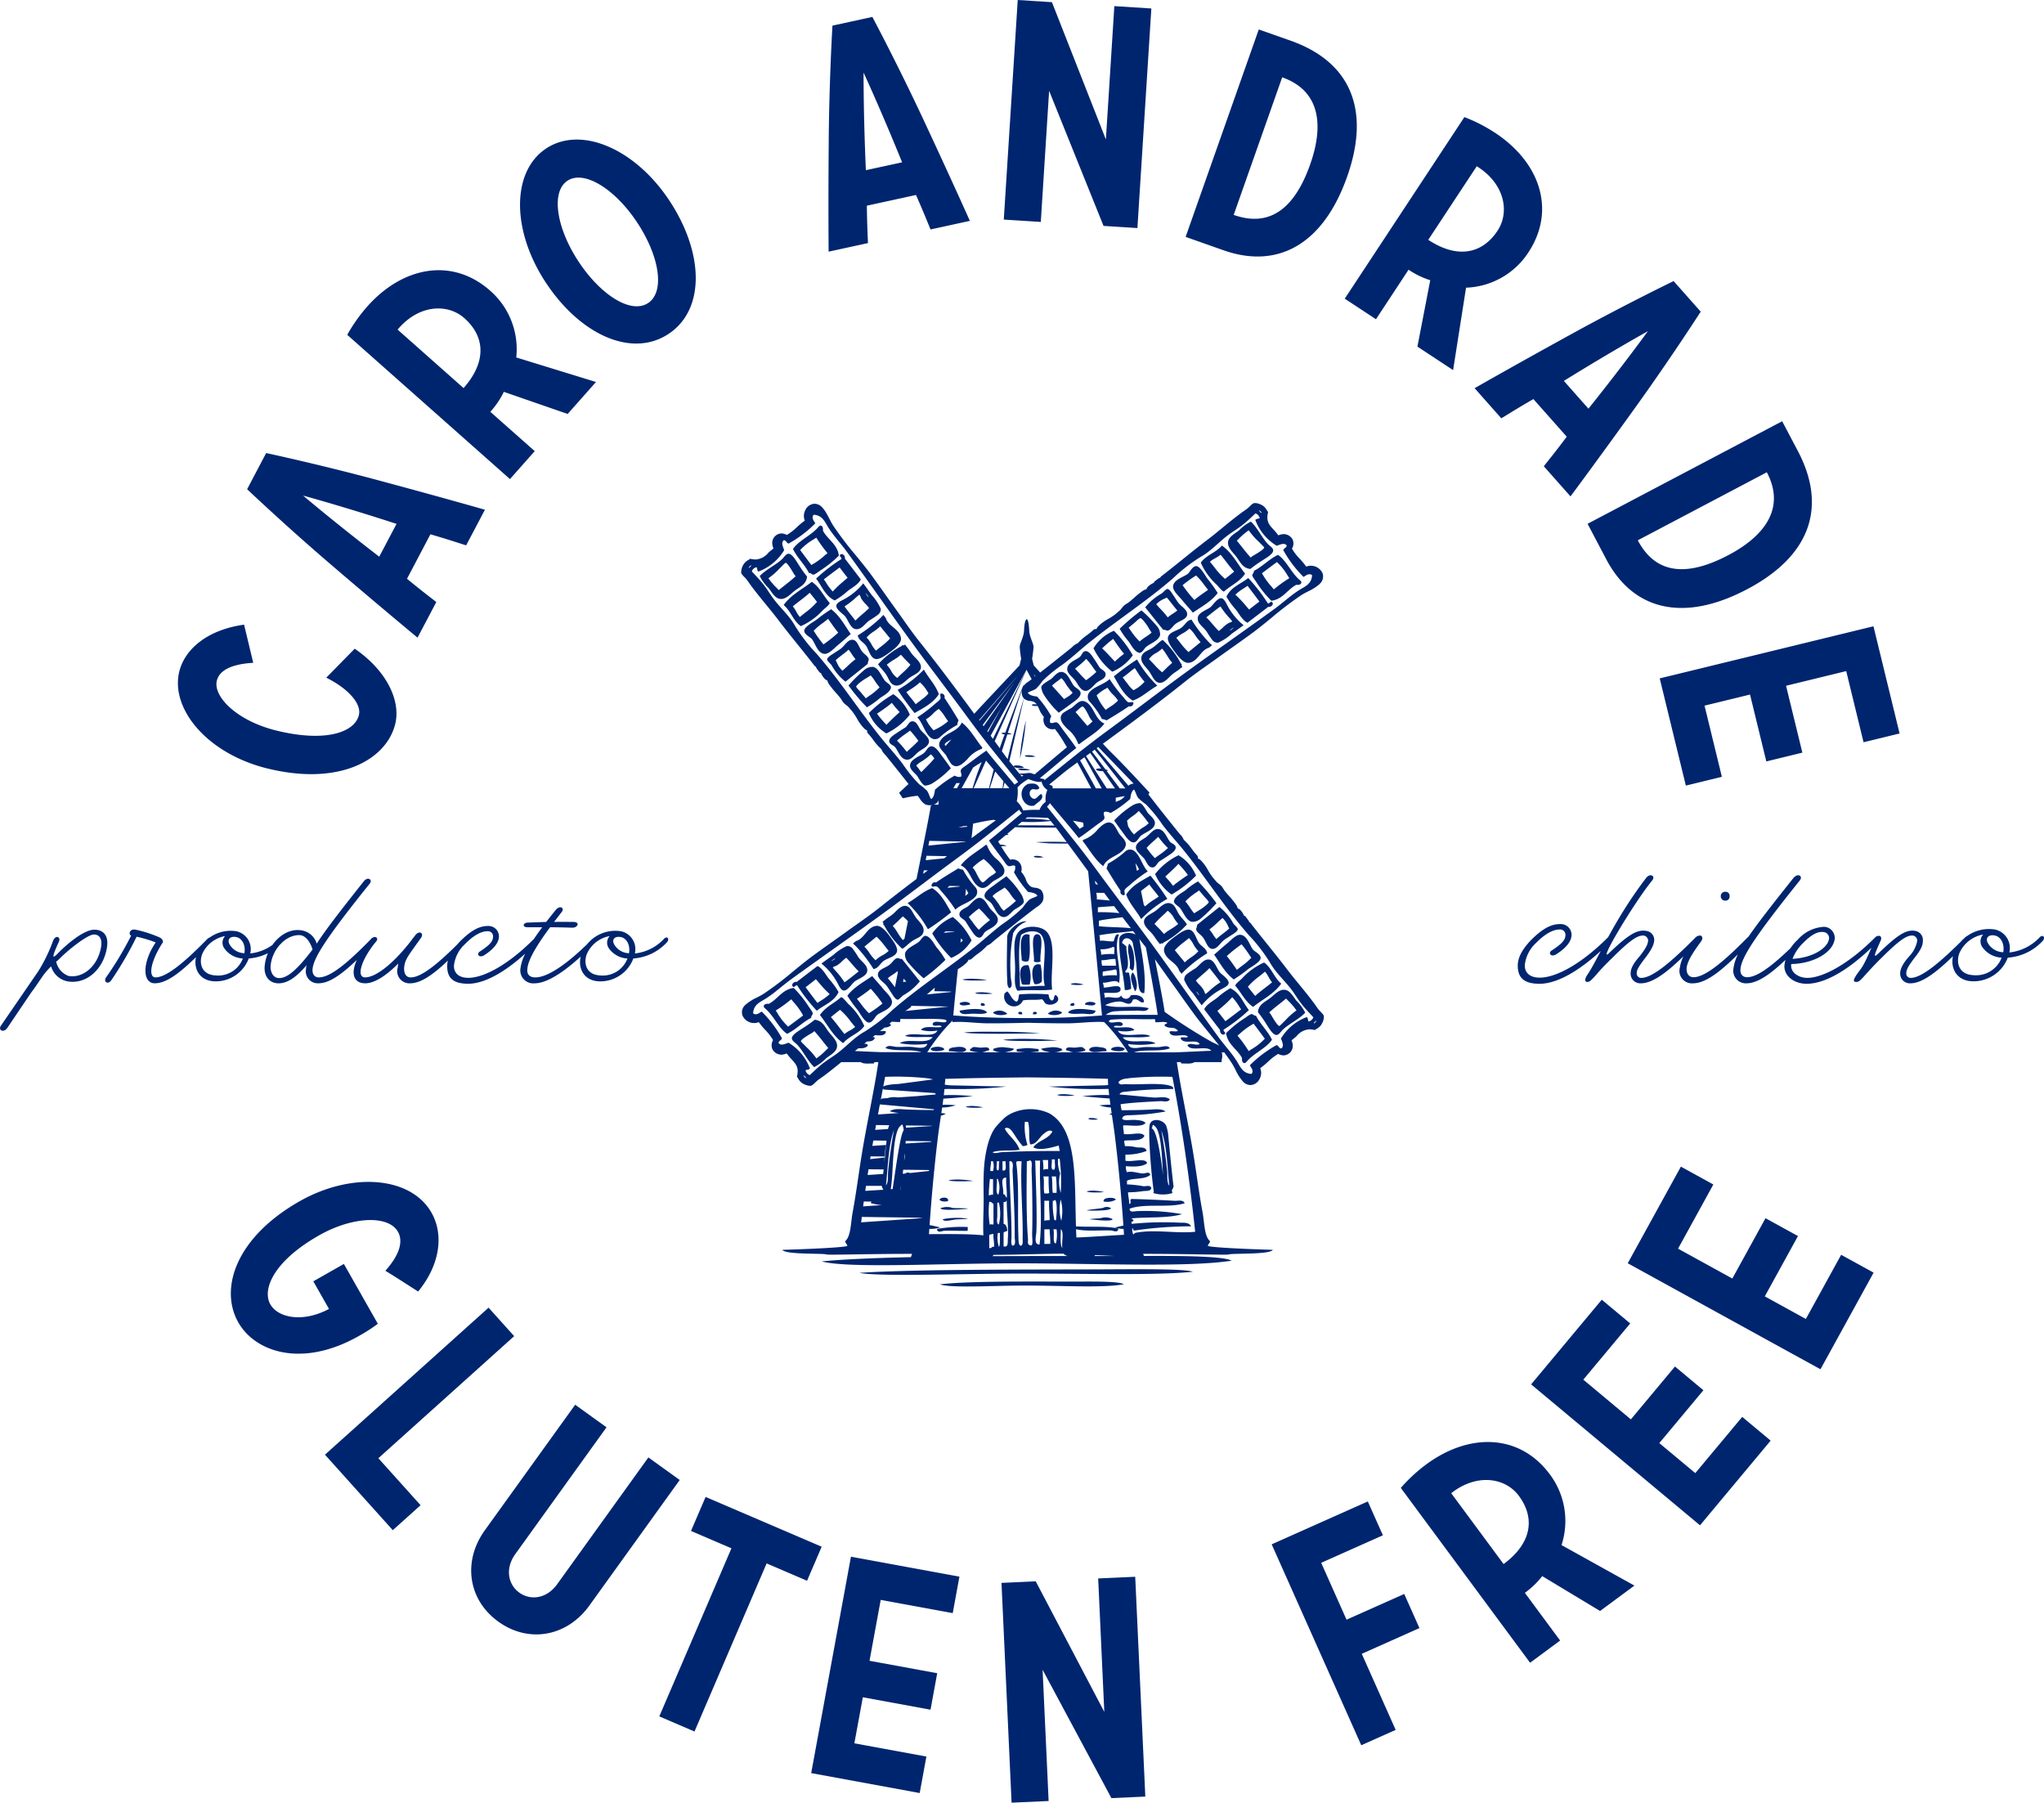
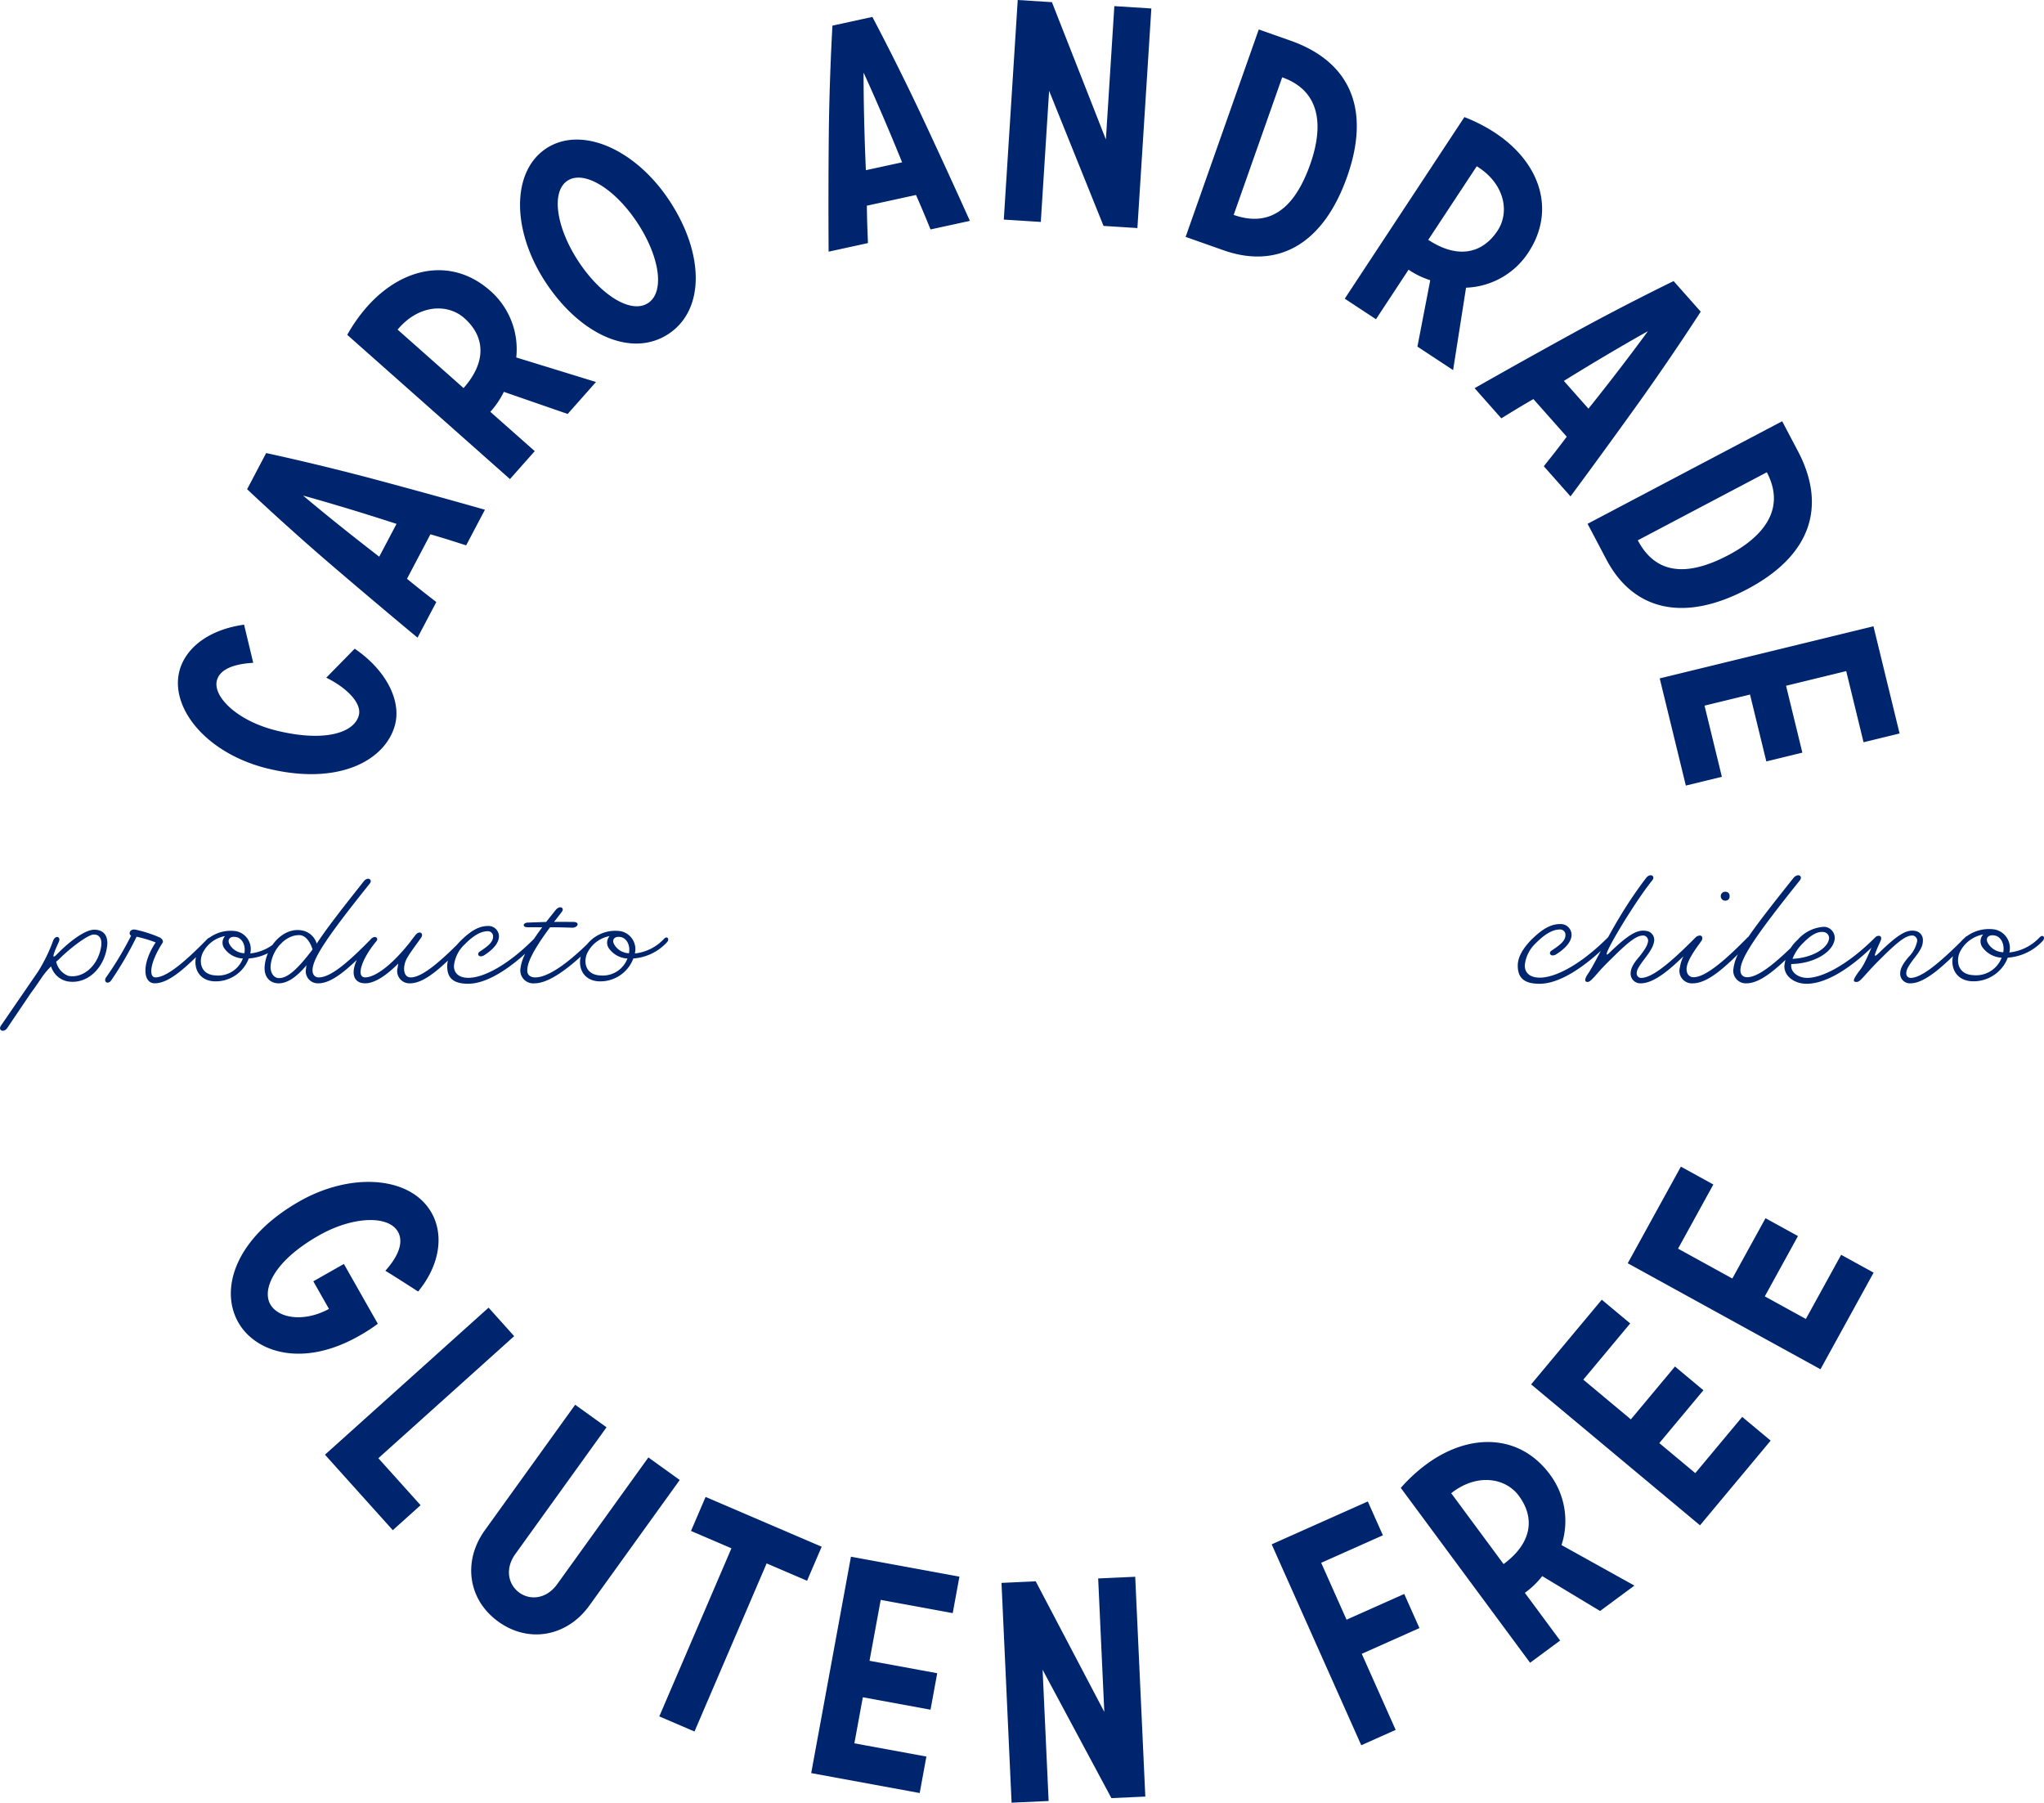
<svg xmlns="http://www.w3.org/2000/svg" width="366.585" height="323.269" viewBox="0 0 366.585 323.269">
  <g id="Grupo_72" data-name="Grupo 72" transform="translate(-744.315 949.234)">
    <g id="Grupo_71" data-name="Grupo 71">
      <path id="Trazado_38" data-name="Trazado 38" d="M-476.849,304.943c.868.2,1.654,1.3,1.381,2.882a3.155,3.155,0,0,1-2.605-1.5c-.59-.947.039-1.656,1.224-1.382m-2.245,1.974a4.331,4.331,0,0,0,3.35,1.849,4.723,4.723,0,0,1-4.869,3.039c-2.684-.119-3.035-2.408-2.373-3.941a5.579,5.579,0,0,1,4.049-3.117,1.776,1.776,0,0,0-.157,2.17m9.852-1.618a8.346,8.346,0,0,1-5.173,2.565,3.286,3.286,0,0,0-2.474-3.98,6.5,6.5,0,0,0-7.032,3.9c-.9,2.244.039,4.922,3.035,5.079a6.335,6.335,0,0,0,6.2-4.1,9.049,9.049,0,0,0,6.034-2.915c.51-.552.04-1.261-.588-.552m-21.084-3.086-3.371.119c-.82.08-.937.834.039.834h2.626c-3.211,4.339-3.719,6-3.914,7.455a2.322,2.322,0,0,0,2.542,2.6c2.744,0,6.741-3.071,10.935-7.37.509-.553.039-1.263-.588-.553-4.7,4.734-8.113,6.864-10.229,6.864-.9,0-1.528-.474-1.411-1.46.039-.986.666-2.958,4.076-7.534,1.372,0,2.783.04,3.958.079.941.04,1.49-.953.314-1.032-.862,0-2.2-.039-3.566,0l1.371-1.773c.588-.709-.274-1.3-1.058-.394Zm-15.48,3.52c-1.332,1.419-2.269,2.878-2.269,4.416,0,2.089,1.054,3.148,3.759,3.148,3.412,0,7.8-2.794,12.383-7.446.549-.552,0-1.262-.627-.552-4.7,4.731-9.05,6.939-11.717,6.939-1.686,0-2.588-.828-2.588-2.129a6.1,6.1,0,0,1,1.961-3.9c1.686-1.735,3.059-2.327,4.04-2.327a.92.92,0,0,1,1.019.907c0,.828-.431,1.459-2.353,2.721-.667.394-.235,1.222.706.71,1.8-1.144,2.7-2.327,2.7-3.431a1.874,1.874,0,0,0-1.994-1.847c-1.53,0-3.02.784-5.02,2.794m-16.983,7.486c1.69,0,3.774-1.375,5.935-3.542l-.117.788a2.194,2.194,0,0,0,2.231,2.754c2.782,0,6.074-3.227,10.072-7.364.509-.552.039-1.261-.666-.552-4.468,4.571-7.446,6.857-9.288,6.857-.825,0-1.218-.71-1.178-1.7.117-1.5.667-2.088,3.059-5.438.509-.788-.313-1.34-1.017-.473a.039.039,0,0,0-.039.04c-.314.433-.628.788-.864,1.142-3.529,4.493-6.477,6.424-8.128,6.424s-.707-3.192,1.926-6.384c.669-.709-.236-1.3-.982-.394-4.067,4.768-3.636,7.837-.944,7.837m-15.27-.941c-1.177.117-1.765-1.064-1.687-2.168.235-2.958,2.746-5.678,5.295-5.521.941.079,1.8,1.143,2.23,2.563-2.505,3.313-4.348,5.047-5.838,5.126m-2.74-2.246c-.235,2.128,1.053,3.3,2.7,3.187s3.177-1.335,4.824-3.266a2.194,2.194,0,0,0-.117.669,2.157,2.157,0,0,0,2.229,2.6c2.743,0,6.035-3.228,10.033-7.368.549-.553.078-1.262-.627-.553-4.468,4.575-7.368,6.862-9.367,6.862-.627,0-1.175-.474-1.1-1.459.157-2.011,2.39-5.56,10.229-15.328.627-.749-.314-1.34-1.019-.473-4.351,5.477-6.9,8.787-8.426,11.148,0,.039,0,.039-.04.039a3.372,3.372,0,0,0-2.7-2.36c-3.176-.552-6.232,2.64-6.622,6.305m-5.026-5.089c.868.2,1.654,1.3,1.381,2.882a3.157,3.157,0,0,1-2.605-1.5c-.59-.947.04-1.656,1.224-1.382m-2.245,1.974a4.333,4.333,0,0,0,3.35,1.849,4.722,4.722,0,0,1-4.869,3.039c-2.684-.119-3.035-2.408-2.373-3.941a5.579,5.579,0,0,1,4.049-3.117,1.777,1.777,0,0,0-.157,2.17m9.853-1.618a8.348,8.348,0,0,1-5.174,2.565,3.286,3.286,0,0,0-2.474-3.98,6.5,6.5,0,0,0-7.032,3.9c-.9,2.244.039,4.922,3.036,5.079a6.333,6.333,0,0,0,6.2-4.1,9.051,9.051,0,0,0,6.035-2.915c.509-.552.039-1.261-.588-.552m-25.719-1.69c-1.137-.237-1.333.866-.823,1.063a59.445,59.445,0,0,1-4.468,7.448c-.588.824.313,1.453.94.51a62.7,62.7,0,0,0,4.507-7.76,20.981,20.981,0,0,1,3.425,1.024c-2.523,3.744-2.327,7.325-.172,7.325,2.782,0,6-3.227,10.072-7.364.509-.552.039-1.261-.666-.552-4.468,4.571-7.447,6.857-9.289,6.857-1.175,0-1.058-2.483,1.176-6.03a.136.136,0,0,0,.039-.078c.243-.2.2-.67-.381-1.025a22.482,22.482,0,0,0-4.36-1.418m-13.546,5.083c1.8-1.774,4.977-4.221,6.036-4.221,1.254,0,1.488,1.144,1.293,2.249-.627,3.624-3.449,5.669-5.879,5.164a3.507,3.507,0,0,1-2.155-2.488.039.039,0,0,1-.04-.039,6.779,6.779,0,0,0,.745-.665m1.215,4.164c3.527.669,6.582-2.236,7.167-6.057.353-2.131-.624-3.19-2.268-3.19-1.725,0-4.585,2.243-6.584,4.295-1.019,1.061-1.019.592.235-2.131.392-.868-.549-1.3-1.019-.237a28.7,28.7,0,0,1-2.7,5.558l-6.7,9.76c-.509.828.549,1.3,1.176.355l4.232-6.266c.784-1.024,1.49-2.126,2.2-3.138a13.909,13.909,0,0,1,1.411-1.619,3.868,3.868,0,0,0,2.861,2.67" transform="translate(1332.591 -1086.116)" fill="#00256f" />
      <path id="Trazado_39" data-name="Trazado 39" d="M-296.346,363.418l34.565,19.012,9.532-17.329-5.822-3.2-6.329,11.507-7.365-4.051,5.949-10.816-5.822-3.2-5.949,10.816-9.735-5.355,6.329-11.507-5.822-3.2Zm-17.329,21.721,30.29,25.273,12.67-15.185-5.1-4.257-8.414,10.084-6.454-5.385,7.908-9.478-5.1-4.256-7.909,9.478-8.531-7.119,8.414-10.084-5.1-4.256Zm-2.2,19.984c2.978,4.026,2.3,8.517-2.735,12.24l-9.4-12.713.317-.235c4.536-3.354,9.477-2.459,11.819.708m1.079,17.4a15.161,15.161,0,0,0,3.113-3l10.377,6.253,6.158-4.554-13.077-7.266a13.926,13.926,0,0,0-2.083-12.666c-5.387-7.284-14.407-7.548-22.207-1.779a28.982,28.982,0,0,0-4.533,4.192l23.188,31.356,5.388-3.984Zm-45.408-8.7,16.066,36.029,6.171-2.752-6.083-13.642,10.347-4.614-2.729-6.119-10.347,4.614-4.548-10.2,11.068-4.935-2.706-6.068Zm-24.475,5.819-6.644.3,1.1,23.931-12.3-23.416-6.138.281,1.809,39.415,6.644-.3-1.08-23.536,12.341,23.019,6.081-.279Zm-50.982-3.6-7.129,38.807,19.459,3.575,1.2-6.542-12.917-2.373,1.518-8.26,12.141,2.23,1.2-6.542-12.141-2.23,2.007-10.921,12.917,2.373,1.2-6.542Zm-26.067-10.72-2.62,6.1,7.252,3.113-12.938,30.145,6.312,2.71,12.938-30.146,7.252,3.112,2.62-6.105Zm-33.407,17.164c-2.014-1.45-2.6-4.3-.726-6.911l16.362-22.739-5.622-4.045-16.2,22.51c-3.982,5.535-3.057,12.444,2.434,16.395s12.336,2.633,16.319-2.9l16.2-22.511-5.622-4.045-16.361,22.739c-1.877,2.608-4.769,2.958-6.784,1.508m-25.281-24.106,24.358-21.89-4.592-5.109-29.342,26.368,12.165,13.536,4.984-4.479Zm-6.184-34.837-5.484,3.113,2.811,4.951c-4.569,2.464-9.107,1.669-10.527-.833-1.476-2.6.5-7.68,8.738-12.354,5.981-3.4,12.432-3.686,14.158-.645.808,1.422.676,3.7-2.258,6.989,1.983,1.207,3.943,2.49,5.876,3.723,3.984-4.851,4.605-10.257,2.4-14.132-3.73-6.57-14.389-7.318-23.657-2.056-11.47,6.513-14.416,15.7-10.991,21.728,3.007,5.3,11.408,8.232,21.655,2.414a30.54,30.54,0,0,0,3.365-2.169Z" transform="translate(1332.591 -1086.116)" fill="#00256f" />
      <path id="Trazado_40" data-name="Trazado 40" d="M-252.277,249.192l-38.334,9.344,4.685,19.221,6.462-1.575-3.11-12.759,8.16-1.989,2.923,11.993,6.462-1.575-2.923-11.993,10.788-2.63,3.11,12.76,6.462-1.575Zm-42.267-15.419,23.143-12.2c3.55,6.737-.858,11.674-6.893,14.855-7.731,4.075-13.147,3.231-16.25-2.657m25.894-21.349-34.9,18.393,3.361,6.376c4.759,9.031,13.727,11.434,25.249,5.361,11.472-6.045,14.331-14.872,9.1-24.8Zm-39.154-7.233c8.752-5.422,15.071-8.915,15.071-8.915s-4.225,5.855-10.659,13.892Zm19.686-17.9s-8.6,4.154-18.218,9.444c-10.279,5.645-17.473,9.762-17.473,9.762l4.785,5.4c.455-.253,2.615-1.64,5.758-3.447l5.982,6.749c-2.171,2.9-3.808,4.882-4.113,5.3l4.786,5.4s4.951-6.648,11.79-16.175c6.407-8.917,11.563-16.951,11.563-16.951Zm-31.57-9.045c-2.756,4.182-7.206,5.091-12.434,1.646l8.7-13.2.33.217c4.71,3.1,5.571,8.051,3.4,11.34m-15.963,7a15.165,15.165,0,0,0,3.889,1.889l-2.3,11.9,6.4,4.215,2.321-14.779a13.926,13.926,0,0,0,11.175-6.316c4.985-7.565,2.128-16.124-5.973-21.462a29.061,29.061,0,0,0-5.5-2.813L-347.1,190.442l5.6,3.686Zm-31.364-9.828,8.7-24.672c7.181,2.533,7.3,9.15,5.031,15.584-2.906,8.242-7.454,11.3-13.731,9.088m4.5-33.256-13.119,37.2,6.8,2.4c9.627,3.395,17.841-.933,22.172-13.216,4.312-12.229.414-20.649-10.169-24.381Zm-19.265-3.762-6.638-.421-1.517,23.908-9.677-24.618-6.132-.389-2.5,39.377,6.638.421,1.491-23.514,9.759,24.228,6.075.385Zm-51.2,29c-.453-10.285-.411-17.5-.411-17.5s3.042,6.548,6.91,16.089Zm-5.995-25.922s-.577,9.529-.665,20.509c-.1,11.732-.02,20.023-.02,20.023l7.049-1.537c0-.52-.153-3.082-.193-6.707l8.812-1.921c1.472,3.314,2.4,5.708,2.616,6.18l7.049-1.537s-3.38-7.57-8.35-18.2c-4.649-9.948-9.139-18.372-9.139-18.372Zm-33.066,49.749c-3.061,2.017-8.5-1.42-12.472-7.447-4.033-6.12-4.952-12.536-1.985-14.491s8.5,1.42,12.534,7.54c3.971,6.026,4.984,12.381,1.923,14.4M-490.309,163.5c-6.261,4.127-6.239,14.7-.1,24.023,6.2,9.416,15.429,13.59,22.02,9.247s6.394-14.466.189-23.882c-6.142-9.321-15.851-13.514-22.113-9.388M-505,193.932c3.747,3.322,4.015,7.855-.138,12.541l-11.833-10.488.262-.295c3.742-4.222,8.761-4.371,11.709-1.758m4.662,16.8a15.193,15.193,0,0,0,2.423-3.582l11.448,3.966,5.08-5.732-14.3-4.4a13.922,13.922,0,0,0-4.664-11.959c-6.78-6.01-15.658-4.4-22.093,2.862A29.076,29.076,0,0,0-526,196.928l29.185,25.868,4.444-5.014Zm-19.922,25.978c-8.161-6.277-13.658-10.958-13.658-10.958s6.969,1.889,16.759,5.074Zm-23.694-12.1s6.919,6.577,15.263,13.714c8.909,7.626,15.3,12.906,15.3,12.906l3.364-6.383c-.4-.336-2.456-1.868-5.256-4.172l4.2-7.978c3.484,1.008,5.911,1.841,6.413,1.978l3.364-6.383s-7.968-2.287-19.294-5.326c-10.605-2.849-19.941-4.839-19.941-4.839Zm3.726,50.1c12.979,3.164,21.29-1.657,22.838-8.009,1.028-4.217-1.6-9.615-7.27-13.491l-5.1,5.2c3.729,1.837,6.37,4.57,5.849,6.706-.747,3.066-5.9,4.942-14.721,2.793-7.228-1.762-11.437-6.153-10.757-8.946.428-1.752,2.348-2.966,6.53-3.223l-1.64-6.84c-6.789.956-10.678,4.533-11.625,8.422-1.616,6.626,4.94,14.721,15.892,17.391" transform="translate(1332.591 -1086.116)" fill="#00256f" />
      <path id="Trazado_41" data-name="Trazado 41" d="M-230.433,304.665c.9.2,1.719,1.347,1.435,2.979a3.283,3.283,0,0,1-2.707-1.551c-.613-.979.041-1.711,1.272-1.428m-2.333,2.04a4.509,4.509,0,0,0,3.481,1.911,4.907,4.907,0,0,1-5.06,3.141c-2.789-.122-3.154-2.488-2.466-4.073a5.794,5.794,0,0,1,4.208-3.221,1.827,1.827,0,0,0-.163,2.242m10.239-1.672a8.7,8.7,0,0,1-5.376,2.651,3.4,3.4,0,0,0-2.571-4.113,6.761,6.761,0,0,0-7.309,4.032c-.935,2.318.041,5.087,3.155,5.249a6.583,6.583,0,0,0,6.441-4.236,9.422,9.422,0,0,0,6.271-3.012c.529-.571.041-1.3-.611-.571m-32.8,7.942c.775,0,1.142-1.014,4.448-4.275,3.557-3.546,4.735-4.156,5.756-4.035a.94.94,0,0,1,.694.938,5.506,5.506,0,0,1-1.47,2.812c-1.179,1.345-1.585,2.241-1.585,3.057a1.729,1.729,0,0,0,1.83,1.746c2.849,0,6.514-3.662,10.384-7.615.61-.571.04-1.3-.611-.571-4.358,4.361-7.7,7.214-9.732,7.214a.773.773,0,0,1-.776-.856c0-.53.245-1.1,1.347-2.568,1.1-1.385,1.626-2.241,1.626-3.219a1.641,1.641,0,0,0-1.381-1.788c-1.592-.285-3.178.729-6.45,3.907-1.1,1.06-1.022.693.246-2.119.449-.938-.532-1.343-1.023-.245-1.223,2.935-1.957,4.646-2.813,5.665-.979,1.344-1.3,1.952-.49,1.952m-9.553-7c1.751-1.794,2.851-2.038,3.584-1.957a1.091,1.091,0,0,1,.978,1.508c-.408,1.509-3.014,3.14-6.476,3.3a7.968,7.968,0,0,1,1.914-2.854m-.977-.571a7.278,7.278,0,0,0-2.4,4.724c0,1.959,1.95,3.176,3.986,3.176,3.584,0,8.186-2.891,12.87-7.7.57-.571.082-1.3-.611-.571-4.887,4.887-9.449,7.213-12.137,7.213-1.466,0-2.892-.857-2.892-2.2a.8.8,0,0,1,.041-.286h.041c3.828-.081,7.005-1.91,7.616-3.989a2,2,0,0,0-1.751-2.685,6.737,6.737,0,0,0-4.765,2.318m-.733-11.115c-8.349,10.467-10.423,13.44-10.788,16.25a2.251,2.251,0,0,0,2.317,2.683c2.851,0,6.272-3.334,10.426-7.611.57-.57.082-1.3-.611-.57-4.684,4.724-7.7,7.087-9.693,7.087-.733,0-1.3-.489-1.181-1.507.2-2.077,2.525-5.743,10.63-15.844.611-.773-.285-1.384-1.1-.488m-17.633,10.874c-1.59,2.077-2.523,3.5-2.766,5.213a2.233,2.233,0,0,0,2.317,2.846c2.894,0,6.313-3.334,10.466-7.611.53-.57.041-1.3-.692-.57-4.638,4.724-7.736,7.087-9.652,7.087-.856,0-1.344-.733-1.222-1.752.2-1.425,1.589-3.3,2.649-4.765.53-.855-.367-1.425-1.1-.448m6.148-7.575a.71.71,0,0,0-.771-.779.761.761,0,0,0-.812.779.786.786,0,0,0,.812.809.733.733,0,0,0,.771-.809m-25.481,15.391c.407,0,.855-.486,1.955-1.748.529-.611,1.344-1.467,2.441-2.527,3.536-3.546,4.754-4.156,5.775-4.035a.94.94,0,0,1,.694.938c-.082.733-.49,1.467-1.592,2.853-1.179,1.345-1.544,2.2-1.544,3.016A1.728,1.728,0,0,0-294,313.218c2.89,0,6.556-3.662,10.384-7.615.571-.571.082-1.3-.61-.571-4.318,4.361-7.7,7.214-9.692,7.214a.781.781,0,0,1-.816-.856c0-.53.245-1.019,1.347-2.486,1.1-1.427,1.708-2.4,1.789-3.383a1.622,1.622,0,0,0-1.462-1.706c-1.593-.285-3.257.729-6.549,3.907-2.442,2.445,4.388-8.957,7.646-12.949.65-.773-.325-1.384-1.057-.488-5.979,7.82-8.665,14.66-10.538,17.35-.611.935-.489,1.34,0,1.34m-10.155-7.494c-1.384,1.467-2.358,2.975-2.358,4.564,0,2.16,1.1,3.255,3.907,3.255,3.546,0,8.1-2.888,12.868-7.7.57-.57,0-1.3-.652-.57-4.887,4.89-9.4,7.172-12.175,7.172-1.753,0-2.69-.856-2.69-2.2a6.292,6.292,0,0,1,2.037-4.035c1.753-1.793,3.179-2.4,4.2-2.4a.955.955,0,0,1,1.06.937c0,.856-.448,1.508-2.445,2.812-.693.407-.245,1.263.733.733,1.874-1.181,2.807-2.4,2.807-3.545a1.944,1.944,0,0,0-2.073-1.91c-1.59,0-3.138.811-5.217,2.888" transform="translate(1332.591 -1086.116)" fill="#00256f" />
-       <path id="Trazado_42" data-name="Trazado 42" d="M-419.718,367.2c2.1.722,9.8.2,15.625.217,6.5.014,13.763.447,17.359-.232-.889-.6-6.219-.47-9.841-.475-8.169-.013-18.24-.089-23.143.49m27.532-2.68c-14.814.035-33.076.016-41.97.623,3.808.711,17.775.148,28.334.127,11.781-.023,24.955.369,31.481-.331-1.609-.593-11.277-.434-17.845-.419m18.394-51.8c.356-.36.736-.689,1.136-1.033.438-.378.888-.765,1.3-1.2q.3.381.6.758c.46.578.931,1.172,1.364,1.784a14.333,14.333,0,0,0-2.083,1.624l-.074.065a5.741,5.741,0,0,1-.533.424,2.684,2.684,0,0,1-.2-.431,2.411,2.411,0,0,0-.125-.287,5.227,5.227,0,0,0-.782-.98,5.4,5.4,0,0,1-.607-.722m.088,1.981c.2.041.353.481.539.674-.19-.047-.395-.449-.539-.674m-1.733-3.12a1.2,1.2,0,0,0-.446,1.036,8.9,8.9,0,0,0,1.619,2.447c.516.73,1.015,1.44,1.515,2.1a11.339,11.339,0,0,1,3.632-2.952c.408-.217,1.167-.567,1.2-1.047.052-.676-1.16-1.451-1.54-1.871-.538-.594-.967-2.2-1.915-2.338-1.022-.152-1.643.936-2.488,1.567a16.607,16.607,0,0,0-1.58,1.054m-2.127-4.3a12.138,12.138,0,0,1,1.665-1.474c.288-.224.584-.456.87-.7a4.663,4.663,0,0,1,.789,1.1,5.444,5.444,0,0,0,.9,1.248,6.074,6.074,0,0,1-1.272,1.077,8.2,8.2,0,0,0-1.169.931l-.192-.233c-.525-.636-1.067-1.292-1.591-1.948m-1.94.071c.236,1.679,2.261,2.055,2.718,3.608,0,0,.256.341.415.518.135.067.12-.181.264-.254.023.155.12-.079.064-.058a25.07,25.07,0,0,1,4.28-3.335c-.152-.887-.913-1.109-1.453-1.814-.515-.672-.773-2.259-1.764-2.415-.775-.122-1.992.828-2.442,1.147-.8.57-2.22,1.628-2.082,2.6m-1.7-4.79a13.458,13.458,0,0,1,1.393-1.426c.319-.3.647-.6.96-.93a3.513,3.513,0,0,1,1.11,1.283,6.056,6.056,0,0,0,.785,1.079,9.724,9.724,0,0,1-1.308.925c-.232.145-.466.293-.7.448-.07.047-.184.141-.306.245-.059.05-.147.123-.224.185-.17-.166-.428-.456-.556-.6-.108-.123-.2-.223-.245-.269l-.167-.166c-.318-.316-.54-.538-.746-.775m-1.455-1.274c-1.064,1,.071,2.061.738,2.727s.961,1.358,1.532,1.964c.1.4.411.047.411.047s.317.187.3-.063a15.588,15.588,0,0,0,4.285-3.3c-.34-.606-.963-1.129-1.447-1.861-.4-.6-.634-1.458-1.219-1.788-1.155-.65-2.167.625-2.867,1.147-.617.46-1.289.716-1.732,1.132m-.967-4.625c.089-.073.185-.151.294-.237l.086-.068c.188-.151.366-.285.535-.414.2-.151.391-.3.579-.451.281.416.6.8.9,1.175.275.336.539.658.777,1-.23.159-.468.312-.7.462a11.254,11.254,0,0,0-1.739,1.287l-.227-.236c-.17-.842-.339-1.683-.507-2.515m-2.653.634c.608,1.7,1.846,2.888,2.677,4.406a20.305,20.305,0,0,1,4.7-3.637,46.37,46.37,0,0,0-3.035-4.162c-1.6.942-3.308,1.749-4.344,3.393m1.646-5.634a7.934,7.934,0,0,1,.662,1.121,3.715,3.715,0,0,0-.383.265q-.141-.7-.279-1.386m-5.19.943c.823,1.355,1.637,2.716,2.533,4.013a.593.593,0,0,0,.669.782c.187-.269-.047-.577.051-.892.089-.285.693-.707.953-.933a25.5,25.5,0,0,1,3.2-2.434c-.97-.973-1.331-2.823-2.429-3.67a1.269,1.269,0,0,0-1.617.105,15.588,15.588,0,0,1-3.126,2.2,2.195,2.195,0,0,1-.233.824m2.211-6.321a14.112,14.112,0,0,0-.876-1.467c-.983-1.059-2.108.019-2.872.769a5.923,5.923,0,0,1-2.67,1.925.311.311,0,0,0,.1.389c1.088,1.394,2.107,3.241,3.538,4.312.7-1.691,3.027-1.822,3.861-3.3.63-1.119-.521-1.809-1.08-2.623m5.36-1.784a4.218,4.218,0,0,1-.968.74c-.126.078-.236.147-.315.2-.185.132-.386.285-.59.44l-.19.143c-.069.052-.158.133-.253.22a3.479,3.479,0,0,1-.3.261,3.586,3.586,0,0,1-.749-.922c-.12-.18-.223-.35-.32-.512-.069-.356-.135-.7-.2-1.015a7.5,7.5,0,0,1,.932-.773,7.374,7.374,0,0,0,1.181-.981c.109.126.214.247.319.365a12.993,12.993,0,0,1,1.051,1.31c.045.064.108.141.177.224a2.841,2.841,0,0,1,.225.3m1.116.044c.05-.8-.874-1.388-1.256-1.887-.3-.388-.908-1.664-1.458-1.767a3.159,3.159,0,0,0-1.374.463,16.952,16.952,0,0,0-3.224,2.665c0,.03,0,.057.042.053.5.719.949,1.352,1.556,2.156.359.475,1.106,1.72,1.889,1.72.572,0,.879-.773,1.259-1.136.685-.656,2.491-1.109,2.566-2.267m2.339,4.411a12.86,12.86,0,0,1-1.574,1.246c-.255.181-.516.366-.772.561a16.646,16.646,0,0,1-1.481-1.836,15.052,15.052,0,0,1,1.233-1.2c.277-.25.561-.506.836-.777q.173.209.343.419a15.015,15.015,0,0,0,1.415,1.583m1.39-.125c-.025-.514-.711-.678-.98-.959-.591-.617-1.019-2.326-2.246-2.326-.793,0-1.4.935-2.047,1.426-.677.511-1.644.879-1.84,1.687-.206.846,1.129,1.7,1.541,2.3.352.512.649,1.48,1.395,1.477.624,0,.777-.691,1.254-1.09.542-.339,1.024-.636,1.628-1.048.4-.275,1.328-.8,1.3-1.463m-.471,6.9c-.139-.16-.325-.4-.42-.527s-.185-.239-.227-.285c-.319-.349-.529-.587-.75-.847l.31-.286c.687-.633,1.394-1.285,2.052-1.995l.209.228a17.669,17.669,0,0,1,1.486,1.768c-.708.466-1.427.972-2.139,1.506-.056.042-.163.133-.283.237-.064.054-.155.132-.238.2m-.276,1.563a20.309,20.309,0,0,0,4.39-3.389,7.668,7.668,0,0,0-3.139-3.653,11.908,11.908,0,0,0-4.2,3.362,8.66,8.66,0,0,0,2.948,3.68m6.094,2.008a9.975,9.975,0,0,1-1.34.923c-.233.142-.471.289-.694.438a9.347,9.347,0,0,1-.752-1.018,9.779,9.779,0,0,0-.832-1.118,11.009,11.009,0,0,1,1.924-1.588c.181-.128.362-.256.541-.386.094.113.189.224.285.339.173.2.353.418.557.667.067.081.162.183.269.3.167.178.613.652.624.8-.008.029-.071.2-.582.644m1.954-.457a35,35,0,0,0-3.3-3.908,13.631,13.631,0,0,0-2.255,1.593c-.625.465-1.846,1.025-2.053,1.9-.111.474.728.9,1,1.2.618.658,1.157,2.376,2.221,2.56a2.307,2.307,0,0,0,1.627-.623,26.221,26.221,0,0,0,2.758-2.718m2.3,4.533c-.36.336-.75.636-1.159.951-.386.3-.782.6-1.154.945a7.265,7.265,0,0,1-.585-.807,8.02,8.02,0,0,0-.662-.906,15.12,15.12,0,0,0,1.411-1.215c.319-.3.624-.587.946-.851a4.283,4.283,0,0,1,1,1.481c.066.135.133.269.2.4m1.531.095c-.01-.242-.6-.72-.789-.985a9.86,9.86,0,0,0-2.505-2.969c-1.32,1.079-2.666,2.123-3.99,3.2a2.034,2.034,0,0,1-.172.69c-.054.583.708.95,1.157,1.5.675.822.828,2.071,1.749,2.13.81.052,1.435-1.046,1.959-1.484.355-.3.87-.589,1.379-.934.341-.23,1.23-.707,1.212-1.141m2.425,5.16a10.958,10.958,0,0,1-1.627,1.411c-.314.239-.637.484-.947.748-.137-.193-.271-.387-.407-.581-.441-.632-.9-1.284-1.408-1.889a24.465,24.465,0,0,1,2.65-2.111,22.239,22.239,0,0,1,1.68,2.333Zm1.679.018c.014-.636-1.016-1.116-1.308-1.42-.62-.649-1.074-2.765-2.437-2.726-.77.022-1.784,1.173-2.354,1.629-.861.69-1.551,1.363-2.243,1.925,1.086,1.553,1.965,3.274,3.522,4.452a25.194,25.194,0,0,0,2.514-1.8c.355-.27.79-.5,1.275-.85.353-.258,1.021-.73,1.031-1.209m2.049,4.377c-.4.34-.827.664-1.239.979-.6.458-1.215.93-1.787,1.459-.45-.539-.89-1.09-1.313-1.643a12.07,12.07,0,0,1,2.026-1.858c.346-.272.7-.552,1.045-.851a4.74,4.74,0,0,1,.635.945,6.057,6.057,0,0,0,.633.969m-1.271-2.449c-.295.273-.6.529-.918.779C-362,311.12-361.688,310.864-361.393,310.591Zm-3.416,3.051c-.051.064-.105.125-.154.192q.859,1.14,1.785,2.228-.926-1.089-1.785-2.228c.049-.067.1-.128.154-.192m6.332-.366c-1.283-1.057-1.693-2.813-3.077-3.789a11.933,11.933,0,0,0-4.006,2.911c-.371.345-1.087.879-1.176,1.24,1.109,1.238,1.758,2.844,3.216,3.8,1.709-1.353,3.731-2.316,5.043-4.165m-2.162,5.172c.588-.543,1.226-1.047,1.846-1.536.391-.309.793-.627,1.185-.956.105.109.211.217.317.326a12.125,12.125,0,0,1,1.546,1.8A12.6,12.6,0,0,0-357.7,319.8c-.16.159-.322.321-.49.485l-.117.118a3.55,3.55,0,0,1-.515.469c-.155-.014-.509-.323-1.321-1.716-.1-.166-.178-.3-.235-.391a2.069,2.069,0,0,0-.258-.312m5.094-.044c.1-.072.1-.042.347-.183a13.843,13.843,0,0,0-2.253-2.681,13.843,13.843,0,0,1,2.253,2.681c-.252.141-.245.111-.347.183m-2.034-3c-1.2,1.038-2.507,1.933-3.643,3.046C-360.086,317.339-358.775,316.444-357.579,315.406Zm-3.549,5.182c.347.514,1.073,1.836,1.727,1.891.483.041.854-.634,1.193-.954,1.089-1.032,2.929-1.875,4.022-3.051a8.392,8.392,0,0,0-1.6-2.161c-.489-.611-1.063-1.755-1.961-1.917-1.042-.19-1.865.77-2.659,1.406-.879.7-2.145,1.142-2.27,2.583a22.692,22.692,0,0,1,1.552,2.2m-5.218,2.008c.174-.142.346-.287.518-.431a12.337,12.337,0,0,1,2.379-1.7c.649.853,1.3,1.725,1.92,2.571l.085.114a10.623,10.623,0,0,1-2.429,1.921q-.233.15-.464.3a23.692,23.692,0,0,0-2.009-2.776m-2.04-.449c.258,2.047,2.025,2.886,2.858,4.473-.046.345.014.953.515.906.117-.01.428-.391.58-.549,1.3-1.351,3.335-2.221,4.275-3.636-.759-1.6-2.083-2.756-2.874-4.334-.327.082-.5-.269-.772-.274-.26-.005-.947.536-1.213.716a19.923,19.923,0,0,0-3.369,2.7m-1.558-3.972c.232-.207.469-.411.706-.614a18.372,18.372,0,0,0,1.954-1.856,8.844,8.844,0,0,1,1.143,1.512c.145.222.293.451.451.675-.95.727-1.885,1.437-2.822,2.123-.136-.176-.271-.352-.408-.528-.332-.432-.674-.876-1.024-1.312m.484,3.428c-.119.49.491,1.119.872.663.18-.287-.325-.391-.249-.736a30.555,30.555,0,0,0,4.545-3.512c-1.067-1.343-1.609-3.107-3.346-3.913a13.713,13.713,0,0,0-2.313,1.68c-.689.553-1.99,1.224-2.357,2.1.949,1.239,1.887,2.486,2.848,3.716m-35.111-46.877a2.537,2.537,0,0,0-1.138.1c.1.265,1.666.226,2.192.132a4.23,4.23,0,0,0-1.054-.227m-.776-1.807a47.9,47.9,0,0,0,1.048-6.847s-.473,2.035-.641,3.272a29.454,29.454,0,0,0-.407,3.575m2.765-.376a3.3,3.3,0,0,0-.915-.228c-.37,0-.785-.061-.989.1.089.265,1.447.227,1.9.133m-.889,6.1c.56-.62.939.161,1.6-.407-.338-1.034-1.324-.865-2.006-.793-2.3,1.094-.907,4.484,1.12,3.873.464-.551,1.866-1.091,1.258-2.055-.589.134-.929,1.233-1.647.742a1,1,0,0,1-.326-1.36m7.125,38.489c.159.151.852.252.76-.218-.124-.319-.706-.155-.76.218m2.4-3.7a4.609,4.609,0,0,0-1.1-.227,2.749,2.749,0,0,0-1.183.1c.106.265,1.731.226,2.278.131m2.155,3.37c-.295-.342-1.862-.441-1.9.218.433.058,1.769.414,1.9-.218m-4.94,1.635c.531.37,1.607.217,2.565.217.892,0,2.235.355,2.375-.544-1.186-.221-4.2-.688-4.94.327m-3.61.217c.56.379,2.2.332,2.565-.217a2.076,2.076,0,0,0-2.565.217m-2.659.109c.3-.014.727.108.665-.326-.193-.189-.811-.206-.665.326m-2.63-.326c-.062.434.361.312.665.326.146-.532-.473-.515-.665-.326m-10.545-.327c.14.9,1.484.544,2.375.544.958,0,2.034.153,2.565-.217-.74-1.015-3.753-.548-4.94-.327m4.56-.981c-.054-.373-.636-.537-.76-.218-.091.47.6.369.76.218m-4.56-.327c.13.632,1.466.276,1.9.218-.038-.659-1.605-.56-1.9-.218m4.92-4.172a16.191,16.191,0,0,0-2.11-.224,10.1,10.1,0,0,0-2.277.1c.2.265,3.333.221,4.387.125m1,2.424a8.232,8.232,0,0,0-1.5-.225,5.07,5.07,0,0,0-1.62.1c.145.265,2.371.224,3.12.129m.069,3.383c.363.549,2.005.6,2.565.217a2.076,2.076,0,0,0-2.565-.217m2.544-3.8a1.867,1.867,0,0,1-.436.326,1.761,1.761,0,0,0,3.269,1.308c.976-.221,2.4,0,3.377-.218.456.25.39.683.871.871,1.184.462,2.9-.656,1.635-1.634-.47.112-.141,1.021-.763.981-.37-.175-.449-.641-.545-1.09a34.428,34.428,0,0,0-5.229,0c-.2.413-.054,1.181-.545,1.307-.9-.425-1.021-1.359-1.634-1.851m3.486-12.529c-1.254-.258-3.475,1.571-3.486,2.832-.021,2.215-.115,5.219,0,7.408.032.606-.05,1.491.436,1.744.679-.38.247-1.3.218-1.962a30.959,30.959,0,0,1,.435-7.952,4.63,4.63,0,0,1,2.4-2.07m.545,2.4c-2.242-.745-1.463,3.031-1.416,4.575a1.216,1.216,0,0,0,1.2.109c.44-1.128.143-3.553.218-4.684m0,8.933a5.792,5.792,0,0,0-.218-3.486c-2.016-.217-1.491,2.043-1.2,3.377.293.215.952.065,1.416.109m1.307-9.043c-1.287.055-.4,3.658-.545,4.9a1.58,1.58,0,0,0,1.2,0c-.26-1.162.84-4.966-.654-4.9m.872,8.5a11.537,11.537,0,0,0-.218-3.05c-1.993-.564-1.559,2.628-1.09,3.486a1.4,1.4,0,0,0,1.308-.436m-.109-8.388c1.4,1.718-.083,6.786.654,9.151-1.578-.053-2.857.193-4.467.109.013-2.917-.468-6.719.218-9.26,1.093-.775,2.852-.913,3.6,0m.435-.981c-1.28-.722-3.624-.669-4.575.544-1.055,1.346-.569,3.976-.545,6.319.017,1.614-.271,3.236.436,4.14,1.9-.242,4.335.05,6.21-.217-.437-3.25,1.106-9.3-1.526-10.786m-1.771-13.073c.08.265,1.308.227,1.721.133a2.8,2.8,0,0,0-.828-.228c-.334,0-.709-.062-.893.1m13.845,34.634c.429.276,2.2.493,2.47-.109-.252-.518-2.353-.589-2.47.109m-3.877-.052a.752.752,0,0,0-.083.052c.466.83,2.241.187,3.162.3-.02-.132-.037-.264-.057-.4a1.622,1.622,0,0,0-.951-.31c-.746-.156-1.871-.165-2.071.355m-11.7-.187c-.508.042-.995.11-1.328.13v.436c.333.021.822.089,1.331.131a4.552,4.552,0,0,0,.631.031,4.552,4.552,0,0,0,.631-.031c.51-.042,1-.11,1.331-.131v-.436c-.332-.02-.82-.089-1.328-.13a4.6,4.6,0,0,0-.634-.032,4.6,4.6,0,0,0-.634.032m-3.711-1.542c.448.32,7.348.257,9.67.138,0,0-2.9-.27-4.648-.264a40.245,40.245,0,0,0-5.022.126m-7-1.292c.628.318,10.332.246,13.6.123,0,0-4.086-.265-6.539-.257-2.639.009-5.6-.06-7.061.134m-3.6,3.073c-.117-.7-2.218-.627-2.47-.109.271.6,2.041.385,2.47.109m1.806-.407a1.622,1.622,0,0,0-.951.31c-.02.131-.037.263-.057.4.921-.111,2.7.532,3.162-.3a.752.752,0,0,0-.083-.052c-.2-.52-1.325-.511-2.071-.355m32.078-13.865c.373-1,.178-3.814-.57-4.576-.021-.085-.079-.126-.19-.108-.553,1.34.438,2.858.1,4.358.226.1.419.577.665.326m.285,3.814c.772-.585.151-2.884-.38-3.378-.782.713.111,2.506.38,3.378m3.041,24.589a.405.405,0,0,1,.025-.146c.161-.209-.006-.464.259-.475a2.081,2.081,0,0,1,.664.762c.815,1.793.877,5.35,1.07,8.248-.384-3.206-1.112-8.078-2.018-8.389m2.754,7.768c-.228-2.411-.631-5.125-1.046-7.409,1,2.707,1.066,6.477,1.426,9.914-.49-.653-.3-1.662-.38-2.505m-3.124-8.5c-.306.965.156,8.2.724,12.057a.79.79,0,0,0-.07.259,5.748,5.748,0,0,0,3.42,0c-.258-.793.057-.49.19-1.2-.31-2.492-.69-6.415-.95-9.152a6.97,6.97,0,0,0-.38-1.744c-.535-1.091-2.541-1.465-2.934-.222m-9.29-.9a2.779,2.779,0,0,0-.828-.227c-.334,0-.709-.062-.894.094.081.265,1.308.228,1.722.133m3.2,14.412c-.062-.482-2.385-.515-2.185.316a3.138,3.138,0,0,0,2.185-.316m-2.565,3.269c0,.109-2.092.13-2.092.24.531.045,3.941.514,4.087-.022a2.718,2.718,0,0,0-1.995-.218m.38-1.852c0,.145-3,.352-3,.5.307.055,4.245.144,4.327-.389a1.393,1.393,0,0,0-1.33-.108m-3.038-2.92c.145.265,2.371.224,3.119.129a8.214,8.214,0,0,0-1.5-.225,5.065,5.065,0,0,0-1.619.1m-5.267-17.31c.145.265,2.371.224,3.12.128a8.308,8.308,0,0,0-1.5-.225,5.065,5.065,0,0,0-1.62.1m-20.955,20.338c.081.533,4.6.134,4.9.079,0-.145-2.877-.042-2.877-.187a3.118,3.118,0,0,0-2.026.108m.411,1.962c.146.536,1.463.154,1.995.109,0-.109,2.5-.1,2.5-.208a13.478,13.478,0,0,0-4.492.1m.95-3.269c.2-.831-1.458-.7-1.52-.218.23.347,1.144.39,1.52.218m3.169-16.918c.145.264,2.371.224,3.12.129a8.389,8.389,0,0,0-1.5-.226,5.094,5.094,0,0,0-1.62.1m1.324,13.314a16.22,16.22,0,0,0-2.11-.224,10.053,10.053,0,0,0-2.278.1c.2.265,3.334.221,4.388.125m-.951,8.267a25.739,25.739,0,0,0-5.537.349c.087.832.9.343,1.33.326,1.206-.046,2.746.038,4.177.014l.03-.689m5.065-63.627a2.878,2.878,0,0,1-.689.536c-.15.1-.308.2-.47.314a4.893,4.893,0,0,0-.438.385c-.191.181-.636.6-.8.6-.308-.013-.843-1.071-1.072-1.522a4.76,4.76,0,0,0-.535-.915,1.579,1.579,0,0,0-.211-.2,9.169,9.169,0,0,1,2-1.559,11.054,11.054,0,0,1,2.209,2.358m1.067.684c1.061-.982-.018-2.107-.768-2.872a5.912,5.912,0,0,1-1.926-2.669c-.248-.081-.3.027-.388.1-1.395,1.089-3.241,2.108-4.312,3.539,1.69.7,1.822,3.026,3.3,3.861,1.12.63,1.81-.522,2.623-1.08a13.838,13.838,0,0,0,1.467-.877m-1.688,3.617a3.394,3.394,0,0,1,.885-.725l.036-.024c.193-.129.377-.239.549-.343a6.611,6.611,0,0,0,.693-.456,5.589,5.589,0,0,1,1.059,1.215,7.322,7.322,0,0,0,.981,1.181c-.126.108-.246.214-.364.318a13.2,13.2,0,0,1-1.312,1.053c-.063.044-.14.106-.222.174a2.526,2.526,0,0,1-.3.226,4.066,4.066,0,0,1-.739-.966c-.079-.127-.148-.237-.2-.316-.129-.181-.278-.378-.43-.578l-.153-.2c-.052-.069-.132-.158-.219-.253a3.309,3.309,0,0,1-.261-.3m-.306,1.17c.657.686,1.11,2.491,2.268,2.565.8.051,1.388-.873,1.886-1.255.389-.3,1.665-.908,1.767-1.458a3.156,3.156,0,0,0-.462-1.374,16.878,16.878,0,0,0-2.666-3.223c-.029,0-.056,0-.051.041-.72.5-1.353.949-2.157,1.557-.474.358-1.72,1.1-1.721,1.888,0,.572.773.879,1.136,1.259m-3.388,3.331c-.182-.254-.367-.515-.562-.771A16.5,16.5,0,0,1-412.7,299.8a14.933,14.933,0,0,1,1.2,1.234c.249.277.5.56.775.835-.139.115-.28.229-.42.343a14.9,14.9,0,0,0-1.582,1.415,12.756,12.756,0,0,1-1.245-1.574m-.093,1.669c.274.4.8,1.327,1.463,1.3.513-.026.677-.712.958-.981.618-.591,2.326-1.02,2.327-2.246,0-.793-.935-1.4-1.427-2.048-.51-.676-.878-1.643-1.686-1.84-.846-.2-1.7,1.13-2.3,1.542-.512.352-1.481.649-1.477,1.395,0,.624.691.777,1.09,1.254.339.542.636,1.024,1.048,1.628m-4.965.442.047-.036c.134-.1.242-.187.287-.228l0-.005,1.564.03.039.042Zm3.019,1.749c.027-.253.053-.508.079-.762.123.119.239.243.365.36l-.231.212c-.072.065-.142.125-.213.19m-5.059-1.643a20.3,20.3,0,0,0,3.388,4.39,7.668,7.668,0,0,0,3.654-3.14,11.884,11.884,0,0,0-3.362-4.2,8.651,8.651,0,0,0-3.68,2.947m-1.551,8.047a34.772,34.772,0,0,0,3.907-3.3,13.559,13.559,0,0,0-1.592-2.254c-.465-.624-1.026-1.847-1.9-2.052-.476-.112-.9.727-1.2,1-.658.618-2.377,1.157-2.56,2.22a2.307,2.307,0,0,0,.622,1.628,25.935,25.935,0,0,0,2.719,2.757m-5.485,1.143c-.3-.386-.6-.781-.944-1.154a7.51,7.51,0,0,1,.806-.584,7.917,7.917,0,0,0,.907-.663c.033.047.073.088.107.133-.19.977-.365,1.887-.522,2.72-.118-.149-.235-.3-.354-.452m1.8-.484c.034-.19.071-.392.106-.588.026.027.051.056.077.084.141.15.266.3.4.445Zm-2.087,1.963c.231.34.707,1.23,1.141,1.212.242-.01.72-.6.985-.788a9.883,9.883,0,0,0,2.97-2.506c-1.078-1.319-2.124-2.666-3.2-3.991a2.018,2.018,0,0,1-.69-.17c-.583-.055-.95.707-1.5,1.157-.823.674-2.072.827-2.13,1.748-.052.809,1.045,1.434,1.483,1.959.3.355.59.87.934,1.379m-5.431,2.008c-.239-.314-.483-.635-.747-.945.192-.136.385-.27.578-.4.634-.442,1.286-.9,1.892-1.411a24.4,24.4,0,0,1,2.111,2.649,21.788,21.788,0,0,1-2.321,1.674l-.1.066a10.983,10.983,0,0,1-1.413-1.629m.186,2.277c.258.353.73,1.02,1.209,1.031.635.013,1.116-1.017,1.42-1.308.648-.62,2.765-1.075,2.726-2.438-.022-.769-1.173-1.783-1.629-2.353-.691-.861-1.362-1.551-1.925-2.243-1.554,1.086-3.274,1.965-4.452,3.522a25.185,25.185,0,0,0,1.8,2.514c.27.355.5.79.851,1.275m-4.148,1.84c-.458-.6-.929-1.214-1.459-1.786.54-.45,1.09-.89,1.645-1.313a12.021,12.021,0,0,1,1.856,2.026c.273.346.553.7.851,1.045a4.744,4.744,0,0,1-.945.636,6.228,6.228,0,0,0-.969.631c-.339-.4-.664-.827-.979-1.239m.743,2.885c1.058-1.283,2.814-1.693,3.79-3.077a11.937,11.937,0,0,0-2.911-4.006c-.346-.371-.879-1.086-1.241-1.177-1.238,1.109-2.844,1.759-3.8,3.217,1.353,1.709,2.316,3.731,4.164,5.043m-7.59-.349c.014-.154.323-.508,1.715-1.32.167-.1.3-.177.392-.235a2.006,2.006,0,0,0,.311-.259c.543.589,1.046,1.225,1.535,1.844.31.392.628.795.958,1.188l-.327.317a12.066,12.066,0,0,1-1.8,1.546,12.662,12.662,0,0,0-1.712-1.963c-.158-.158-.319-.318-.48-.484-.034-.035-.076-.076-.123-.122a3.494,3.494,0,0,1-.465-.512m-1.613-.575c-.041.483.634.854.954,1.192,1.033,1.09,1.876,2.931,3.053,4.022a8.459,8.459,0,0,0,2.16-1.6c.611-.491,1.755-1.063,1.918-1.962.189-1.042-.771-1.865-1.407-2.659-.7-.879-1.142-2.144-2.583-2.27a22.876,22.876,0,0,1-2.2,1.552c-.513.347-1.836,1.073-1.892,1.727m.313-6.429a12.33,12.33,0,0,1,1.7,2.381c-.829.63-1.676,1.258-2.5,1.866l-.187.138a10.579,10.579,0,0,1-1.92-2.426c-.1-.155-.2-.311-.3-.466a23.581,23.581,0,0,0,2.776-2.009c.142.173.286.344.43.516m.02-2.556c-2.048.258-2.887,2.025-4.473,2.859-.345-.047-.953.012-.907.513.011.118.391.429.55.581,1.351,1.3,2.22,3.335,3.636,4.276,1.6-.76,2.755-2.083,4.334-2.875-.082-.327.268-.5.274-.773,0-.258-.536-.946-.717-1.212a19.882,19.882,0,0,0-2.7-3.369m6.442,1.1a8.868,8.868,0,0,1-1.511,1.142c-.223.145-.452.294-.676.451-.721-.941-1.429-1.871-2.123-2.821l.515-.4c.436-.336.884-.681,1.324-1.035.207.232.41.468.612.7a18.348,18.348,0,0,0,1.859,1.958m-.081-2.666c-.552-.69-1.224-1.992-2.1-2.358-1.239.949-2.487,1.887-3.716,2.848-.49-.12-1.119.49-.663.872.287.18.392-.325.735-.25a30.517,30.517,0,0,0,3.513,4.546c1.343-1.067,3.107-1.609,3.914-3.346a13.7,13.7,0,0,0-1.682-2.312m5.293-1.4c-.254.2-.5.4-.756.6-.578.46-1.173.933-1.787,1.366a14.482,14.482,0,0,0-1.629-2.09l-.059-.067a5.871,5.871,0,0,1-.424-.534,2.781,2.781,0,0,1,.429-.2,2.393,2.393,0,0,0,.289-.125,5.3,5.3,0,0,0,.98-.784,5.458,5.458,0,0,1,.721-.606c.361.356.69.738,1.035,1.138.377.437.765.886,1.2,1.3m-4.216-2.353c-.042.2-.482.354-.674.54.048-.19.449-.395.674-.54m4.173-.152a16.312,16.312,0,0,0-1.053-1.581,1.2,1.2,0,0,0-1.037-.445,8.915,8.915,0,0,0-2.446,1.619c-.731.516-1.441,1.014-2.105,1.515a11.335,11.335,0,0,1,2.953,3.633c.217.408.567,1.165,1.047,1.2.676.052,1.451-1.16,1.871-1.541.594-.537,2.2-.965,2.338-1.914.152-1.021-.936-1.643-1.568-2.488m4.72-2.042c.226.287.457.583.7.87a4.669,4.669,0,0,1-1.1.789,5.528,5.528,0,0,0-1.249.9,5.984,5.984,0,0,1-1.075-1.271,8.148,8.148,0,0,0-.931-1.169l.23-.19c.637-.526,1.293-1.068,1.951-1.593a12,12,0,0,1,1.472,1.665m-1.544-3.606c-1.678.237-2.054,2.262-3.608,2.719,0,0-.34.256-.518.415-.066.135.181.12.254.264-.154.022.079.119.059.063a25.107,25.107,0,0,1,3.335,4.281c.886-.151,1.109-.913,1.814-1.453.672-.515,2.258-.773,2.415-1.764.122-.775-.829-1.992-1.148-2.442-.569-.8-1.628-2.22-2.6-2.083m5.7-.843c-.214,1.067-.426,2.122-.632,3.157a3.342,3.342,0,0,0-.287.234,9.749,9.749,0,0,1-.925-1.31c-.146-.231-.293-.465-.449-.7-.047-.069-.14-.182-.243-.3-.05-.06-.125-.148-.186-.226.166-.172.46-.432.605-.561.119-.106.216-.193.263-.239l.137-.139c.329-.33.559-.562.8-.774a9.6,9.6,0,0,1,.914.857m.361-2.312c-1-1.065-2.061.069-2.727.737s-1.359.961-1.964,1.531c-.4.1-.047.412-.047.412s-.187.318.062.3a15.617,15.617,0,0,0,3.3,4.287c.607-.341,1.13-.964,1.861-1.448.6-.4,1.459-.634,1.789-1.219.649-1.155-.626-2.166-1.148-2.867-.46-.617-.715-1.289-1.131-1.731m3.99-3.621c-1.7.608-2.887,1.847-4.4,2.677a20.376,20.376,0,0,1,3.637,4.7,45.745,45.745,0,0,0,4.162-3.035c-.942-1.6-1.749-3.307-3.394-4.343m3.091-.391,1.812.035-.006.077-2.172.222a3.99,3.99,0,0,1,.366-.334m2.84,1.788q.068-.639.134-1.272c.1.2.207.4.311.6.038.071.074.143.111.214a6.537,6.537,0,0,1-.556.461m-1.241-4.941c-1.353.823-2.714,1.637-4.011,2.533a.593.593,0,0,0-.782.669c.269.187.576-.047.892.051.285.09.707.694.932.954a25.33,25.33,0,0,1,2.435,3.2c.973-.97,2.823-1.331,3.669-2.429a1.268,1.268,0,0,0-.1-1.617,15.63,15.63,0,0,1-2.206-3.126,2.211,2.211,0,0,1-.825-.233m-7.553-18.443a4.093,4.093,0,0,1,.966-.739c.126-.079.237-.149.316-.2.178-.126.372-.273.569-.422l.213-.161c.068-.052.155-.131.248-.217a3.7,3.7,0,0,1,.308-.263,2.912,2.912,0,0,1,.624.741l-.709.8-1.333,1.348-.31.29c-.161-.2-.323-.409-.49-.653-.045-.064-.108-.142-.177-.225a2.58,2.58,0,0,1-.225-.3m-1.116-.045c-.05.8.873,1.389,1.256,1.887.3.389.908,1.665,1.458,1.767a3.152,3.152,0,0,0,1.373-.462,16.894,16.894,0,0,0,3.225-2.666c0-.029,0-.056-.042-.052-.5-.719-.949-1.352-1.557-2.156-.358-.474-1.105-1.72-1.888-1.72-.572,0-.879.773-1.259,1.136-.686.655-2.491,1.109-2.566,2.266m-2.339-4.41a12.72,12.72,0,0,1,1.576-1.247c.253-.181.514-.366.769-.561a16.759,16.759,0,0,1,1.482,1.837,15.072,15.072,0,0,1-1.234,1.2c-.277.249-.561.505-.835.776-.116-.139-.23-.28-.344-.421a14.976,14.976,0,0,0-1.414-1.581m-1.39.125c.024.513.711.677.98.958.591.618,1.02,2.327,2.246,2.327.792,0,1.4-.935,2.047-1.427.676-.511,1.644-.879,1.84-1.686.206-.846-1.129-1.7-1.541-2.3-.352-.511-.65-1.481-1.4-1.477-.624,0-.777.691-1.254,1.089-.543.339-1.024.637-1.628,1.049-.4.274-1.328.8-1.3,1.463m.47-6.906c.141.162.327.406.424.531s.181.236.223.282c.321.351.532.59.75.847l-.311.287c-.686.633-1.393,1.284-2.051,1.994-.071-.078-.143-.156-.214-.235a17.562,17.562,0,0,1-1.481-1.761c.71-.467,1.428-.973,2.141-1.507.055-.041.16-.131.279-.233.064-.055.156-.135.24-.2m.277-1.562a20.283,20.283,0,0,0-4.39,3.388,7.665,7.665,0,0,0,3.139,3.654,11.907,11.907,0,0,0,4.2-3.362,8.65,8.65,0,0,0-2.947-3.68m-6.094-2.008a10.068,10.068,0,0,1,1.342-.924c.232-.143.469-.289.691-.438a9.31,9.31,0,0,1,.752,1.018,9.788,9.788,0,0,0,.832,1.119,10.948,10.948,0,0,1-1.926,1.589c-.18.128-.36.255-.538.385l-.285-.339c-.173-.2-.353-.418-.557-.667-.067-.082-.162-.183-.269-.3-.167-.179-.612-.651-.624-.8.008-.029.071-.2.582-.644m-1.954.457a35.088,35.088,0,0,0,3.3,3.908,13.587,13.587,0,0,0,2.255-1.593c.625-.466,1.847-1.025,2.052-1.9.112-.475-.727-.9-1-1.2-.619-.658-1.158-2.376-2.221-2.56a2.3,2.3,0,0,0-1.627.622,26.042,26.042,0,0,0-2.758,2.719m-2.3-4.533c.36-.336.749-.637,1.158-.952.386-.3.783-.6,1.155-.944a7.52,7.52,0,0,1,.585.806,7.909,7.909,0,0,0,.662.907,14.727,14.727,0,0,0-1.412,1.216c-.319.3-.624.585-.945.85a4.272,4.272,0,0,1-1-1.482c-.067-.134-.133-.268-.2-.4m-1.532-.1c.011.243.6.72.789.985a9.892,9.892,0,0,0,2.5,2.97c1.32-1.079,2.666-2.124,3.991-3.2a2.01,2.01,0,0,1,.172-.69c.054-.582-.709-.951-1.157-1.5-.675-.823-.829-2.072-1.749-2.131-.81-.052-1.435,1.046-1.959,1.484-.355.3-.87.59-1.378.934-.342.231-1.231.707-1.214,1.141m-2.424-5.159A11.035,11.035,0,0,1-440.7,248.6c.314-.238.636-.483.946-.747q.2.287.4.576c.442.634.9,1.288,1.412,1.9a24.717,24.717,0,0,1-2.649,2.111,21.819,21.819,0,0,1-1.676-2.325Zm-1.679-.018c-.014.635,1.016,1.116,1.307,1.42.621.649,1.075,2.765,2.438,2.725.77-.021,1.784-1.172,2.353-1.629.862-.689,1.552-1.362,2.244-1.924-1.086-1.554-1.965-3.275-3.522-4.452a25.019,25.019,0,0,0-2.514,1.8c-.356.27-.79.5-1.275.851-.353.258-1.021.73-1.031,1.209m-2.049-4.378c.4-.339.827-.664,1.24-.979.6-.458,1.214-.929,1.786-1.459.451.54.89,1.091,1.313,1.644a12.008,12.008,0,0,1-2.025,1.856c-.347.273-.7.553-1.046.852a4.675,4.675,0,0,1-.636-.945,6.163,6.163,0,0,0-.632-.969m-1.645-.235c1.283,1.057,1.692,2.813,3.077,3.789a11.957,11.957,0,0,0,4.006-2.911c.371-.346,1.087-.879,1.176-1.24-1.108-1.238-1.758-2.845-3.216-3.8-1.709,1.354-3.732,2.317-5.043,4.166m2.162-5.173c-.59.544-1.227,1.048-1.847,1.538-.391.309-.793.626-1.184.955q-.157-.165-.317-.327a12.129,12.129,0,0,1-1.547-1.8,12.554,12.554,0,0,0,1.963-1.712c.158-.158.319-.319.486-.481l.118-.119a2.809,2.809,0,0,1,.533-.465c.164.036.521.373,1.3,1.712.1.167.178.305.236.392a2.012,2.012,0,0,0,.258.311m.489-2.139c-.347-.513-1.074-1.836-1.727-1.892-.483-.041-.854.634-1.192.955-1.09,1.032-2.93,1.875-4.022,3.05a8.409,8.409,0,0,0,1.6,2.162c.489.611,1.062,1.754,1.961,1.917,1.041.19,1.865-.77,2.659-1.406.879-.7,2.144-1.142,2.269-2.583a22.569,22.569,0,0,1-1.551-2.2m5.217-2.009c-.173.142-.344.286-.515.43a12.4,12.4,0,0,1-2.381,1.7c-.673-.884-1.341-1.787-1.989-2.663l-.016-.022a10.574,10.574,0,0,1,2.429-1.921q.232-.15.464-.3a23.741,23.741,0,0,0,2.008,2.775m2.041.45c-.258-2.047-2.025-2.887-2.859-4.473.046-.345-.012-.953-.513-.907-.119.01-.429.391-.581.55-1.3,1.35-3.335,2.22-4.276,3.636.76,1.6,2.084,2.755,2.875,4.334.328-.083.495.269.772.274.259.005.947-.536,1.214-.716a19.965,19.965,0,0,0,3.368-2.7m1.558,3.971c-.232.208-.468.411-.7.614a18.3,18.3,0,0,0-1.955,1.857,8.878,8.878,0,0,1-1.143-1.513c-.145-.223-.293-.451-.451-.674.946-.725,1.879-1.434,2.822-2.124l.408.53c.333.431.674.875,1.024,1.31m2.364.289c-.949-1.239-1.887-2.487-2.849-3.716.12-.49-.49-1.119-.871-.663-.18.287.325.391.249.736a30.438,30.438,0,0,0-4.545,3.512c1.067,1.343,1.609,3.107,3.346,3.913a13.624,13.624,0,0,0,2.312-1.681c.69-.552,1.992-1.224,2.358-2.1m1.484,5.159c-.356.36-.737.689-1.137,1.034-.438.377-.887.764-1.3,1.2-.2-.253-.4-.505-.6-.756-.459-.578-.931-1.173-1.365-1.786a14.273,14.273,0,0,0,2.079-1.62l.079-.069a5.749,5.749,0,0,1,.533-.424,2.75,2.75,0,0,1,.2.43,2.47,2.47,0,0,0,.125.289,5.219,5.219,0,0,0,.783.979,5.464,5.464,0,0,1,.607.723m-.089-1.981c-.2-.042-.352-.482-.539-.674.191.047.4.448.539.674m1.735,3.12a1.2,1.2,0,0,0,.445-1.037,8.95,8.95,0,0,0-1.619-2.447c-.516-.73-1.014-1.44-1.516-2.1a11.312,11.312,0,0,1-3.632,2.952c-.407.218-1.166.568-1.2,1.048-.052.676,1.161,1.451,1.541,1.871.538.593.966,2.2,1.914,2.337,1.022.153,1.643-.936,2.488-1.567a16.458,16.458,0,0,0,1.582-1.053m2.125,4.3a12.1,12.1,0,0,1-1.666,1.475c-.287.224-.582.455-.868.7a4.655,4.655,0,0,1-.789-1.1,5.5,5.5,0,0,0-.9-1.249,5.99,5.99,0,0,1,1.272-1.076,8.159,8.159,0,0,0,1.169-.931l.223.27c.515.624,1.046,1.266,1.559,1.911m1.942-.072c-.238-1.679-2.262-2.054-2.719-3.608,0,0-.256-.34-.416-.517-.135-.068-.12.18-.263.254-.022-.156-.12.078-.064.058a25.055,25.055,0,0,1-4.28,3.334c.151.887.912,1.109,1.453,1.815.515.672.773,2.259,1.764,2.415.775.122,1.993-.828,2.441-1.147.8-.57,2.221-1.629,2.084-2.6m1.7,4.79a13.249,13.249,0,0,1-1.391,1.426c-.32.3-.648.6-.961.931a3.505,3.505,0,0,1-1.11-1.283,6.1,6.1,0,0,0-.786-1.079,9.493,9.493,0,0,1,1.309-.924c.231-.146.466-.294.695-.45.07-.047.185-.141.307-.245.059-.049.147-.123.224-.184.17.166.428.456.556.6.108.122.2.221.244.268l.146.145c.328.325.556.553.767.8m1.455,1.275c1.065-1-.07-2.061-.738-2.727s-.96-1.359-1.53-1.965c-.1-.4-.412-.046-.412-.046s-.318-.187-.3.062A15.646,15.646,0,0,0-430.787,256c.341.606.964,1.129,1.448,1.861.4.6.633,1.459,1.219,1.788,1.155.65,2.166-.625,2.866-1.147.617-.459,1.289-.715,1.732-1.131m1.763,3.864a5.5,5.5,0,0,1-1.089,1l-.087.069c-.188.151-.366.286-.536.415-.2.15-.389.295-.577.45-.282-.417-.6-.8-.9-1.175-.276-.337-.539-.659-.777-1,.231-.159.469-.313.7-.463a11.354,11.354,0,0,0,1.737-1.285,6.743,6.743,0,0,1,1.529,1.99m1.858.127c-.608-1.7-1.847-2.889-2.678-4.406a20.318,20.318,0,0,1-4.7,3.636,45.993,45.993,0,0,0,3.035,4.163c1.6-.942,3.307-1.749,4.344-3.393m1.668,4.849a9.979,9.979,0,0,1-2.386,1.525l-.219.112a7.345,7.345,0,0,1-1.372-1.974,5.733,5.733,0,0,0,1.268-1.012,5.383,5.383,0,0,1,1.031-.849,6.966,6.966,0,0,1,1.117,1.4c.177.265.36.538.561.8m1.876-.159c-.824-1.354-1.637-2.716-2.533-4.012a.593.593,0,0,0-.669-.782c-.188.268.047.576-.051.891-.09.286-.694.708-.954.934a25.308,25.308,0,0,1-3.2,2.433c.97.973,1.331,2.824,2.428,3.67a1.27,1.27,0,0,0,1.618-.1,15.624,15.624,0,0,1,3.125-2.206,2.219,2.219,0,0,1,.234-.824m-1.3,3.428-1.04,1.171a.642.642,0,0,1-.147-.272c.01-.246.685-.635,1.187-.9m5.506,1.667c.082-.249-.026-.3-.1-.389-1.088-1.394-2.107-3.242-3.538-4.312-.705,1.69-3.027,1.821-3.861,3.3-.63,1.119.522,1.81,1.079,2.624a14.372,14.372,0,0,0,.877,1.466c.982,1.06,2.108-.019,2.872-.768a5.918,5.918,0,0,1,2.669-1.925m45.434-27.619a8.837,8.837,0,0,1,1.509-1.141c.224-.146.453-.295.677-.453.722.942,1.429,1.872,2.124,2.822l-.537.414c-.429.331-.87.67-1.3,1.019-.208-.233-.411-.469-.613-.705a18.513,18.513,0,0,0-1.858-1.956m.08,2.665c.553.69,1.224,1.992,2.1,2.358,1.239-.949,2.487-1.886,3.717-2.847.49.119,1.119-.491.663-.872-.287-.18-.391.325-.736.249a30.393,30.393,0,0,0-3.513-4.545c-1.343,1.067-3.106,1.609-3.913,3.346a13.687,13.687,0,0,0,1.681,2.311m-5.292,1.4c.251-.2.5-.393.749-.59.581-.462,1.178-.936,1.794-1.372a14.247,14.247,0,0,0,1.622,2.083l.066.073a6.131,6.131,0,0,1,.424.535,2.667,2.667,0,0,1-.43.2,2.445,2.445,0,0,0-.288.125,5.257,5.257,0,0,0-.98.783,5.387,5.387,0,0,1-.722.606c-.36-.355-.688-.735-1.032-1.134-.378-.439-.766-.889-1.2-1.306m4.216,2.353c.041-.2.481-.354.673-.54-.046.191-.447.4-.673.54m-4.173.153a16.413,16.413,0,0,0,1.053,1.58,1.2,1.2,0,0,0,1.037.446,8.945,8.945,0,0,0,2.446-1.619c.73-.516,1.44-1.014,2.105-1.515a11.332,11.332,0,0,1-2.953-3.633c-.217-.408-.567-1.166-1.048-1.2-.675-.051-1.45,1.16-1.87,1.541-.594.538-2.2.966-2.338,1.914-.152,1.022.935,1.644,1.568,2.489m-4.721,2.042c-.225-.288-.456-.584-.7-.871a4.692,4.692,0,0,1,1.1-.789,5.467,5.467,0,0,0,1.249-.9,5.989,5.989,0,0,1,1.076,1.272,8.345,8.345,0,0,0,.931,1.169l-.235.194c-.635.525-1.29,1.066-1.946,1.588a12.058,12.058,0,0,1-1.473-1.664m1.544,3.6c1.679-.236,2.055-2.262,3.608-2.718,0,0,.341-.256.518-.415.067-.135-.18-.12-.254-.265.154-.022-.076-.117-.058-.064A25.015,25.015,0,0,1-374.584,248c-.887.151-1.109.913-1.814,1.452-.672.516-2.259.774-2.415,1.764-.122.775.828,1.993,1.147,2.442.569.8,1.629,2.221,2.6,2.083m-6.218.307c-.3-.319-.6-.646-.928-.958a3.5,3.5,0,0,1,1.283-1.11,6.054,6.054,0,0,0,1.079-.787,9.6,9.6,0,0,1,.922,1.306c.146.233.295.469.451.7.047.069.142.183.245.306.05.059.124.147.185.223-.166.171-.456.429-.6.557-.123.108-.223.2-.269.244l-.148.149c-.324.326-.551.554-.792.764a13.3,13.3,0,0,1-1.429-1.394m3.474-.661c-.13-.158-.276-.324-.335-.412-.36-.53-.671-1.08-1.024-1.568.353.488.664,1.038,1.024,1.568.059.088.2.254.335.412m-2.058-2.775c-.121.161-.184.25-.252.322C-380.049,252.865-379.986,252.776-379.865,252.615Zm-1.262,6.285c1,1.064,2.061-.07,2.726-.738s1.359-.96,1.965-1.53c.4-.1.047-.413.047-.413s.186-.317-.062-.3a15.605,15.605,0,0,0-3.306-4.287c-.606.341-1.128.963-1.86,1.448-.6.4-1.46.634-1.789,1.219-.649,1.154.626,2.166,1.147,2.866.46.618.715,1.289,1.132,1.732m-3.864,1.763a5.5,5.5,0,0,1-1-1.089l-.069-.087c-.151-.189-.286-.367-.415-.536-.15-.2-.3-.39-.45-.577.416-.282.8-.6,1.175-.9.336-.276.658-.539,1-.778.16.231.314.47.464.7A11.354,11.354,0,0,0-383,259.134a6.726,6.726,0,0,1-1.99,1.529m.342-4.515c-1.019.64-1.839,1.529-2.882,2.138.418.443.722.9,1.162,1.451l.019.023-.019-.023c-.44-.55-.744-1.008-1.162-1.451C-386.488,257.677-385.668,256.788-384.649,256.148Zm-.469,6.373c1.7-.608,2.888-1.847,4.406-2.678a20.3,20.3,0,0,1-3.637-4.7,46.126,46.126,0,0,0-4.162,3.035c.941,1.6,1.749,3.307,3.393,4.344m-4.849,1.667a9.886,9.886,0,0,1-1.525-2.387c-.037-.072-.075-.144-.112-.217a7.323,7.323,0,0,1,1.974-1.372,5.757,5.757,0,0,0,1.011,1.268,5.394,5.394,0,0,1,.85,1.032,6.976,6.976,0,0,1-1.4,1.114c-.266.178-.538.361-.8.562m2.6-1.762a14.078,14.078,0,0,0-1.622-1.954,14.007,14.007,0,0,1,1.622,1.954m-2.069-2.745a8.406,8.406,0,0,0-1.9,1.136,8.406,8.406,0,0,1,1.9-1.136m-1.2,6.15a2.225,2.225,0,0,1,.825.233c1.353-.823,2.715-1.637,4.011-2.532a.594.594,0,0,0,.783-.669c-.269-.188-.577.047-.892-.051-.285-.09-.707-.694-.933-.954a25.212,25.212,0,0,1-2.433-3.2c-.974.97-2.824,1.331-3.67,2.428a1.271,1.271,0,0,0,.1,1.618,15.586,15.586,0,0,1,2.206,3.125m-4.746-1.261.008-.005a4.787,4.787,0,0,0,.44-.387c.19-.18.635-.6.8-.6.308.014.842,1.071,1.071,1.522a4.748,4.748,0,0,0,.536.916,1.627,1.627,0,0,0,.21.2,6.9,6.9,0,0,1-.941.842c-.721-.848-1.434-1.689-2.12-2.485m-2.218.16c-1.06.982.019,2.107.769,2.872a5.907,5.907,0,0,1,1.925,2.669c.249.082.3-.026.388-.1,1.4-1.088,3.242-2.107,4.313-3.538-1.691-.705-1.822-3.027-3.3-3.861-1.12-.63-1.811.521-2.624,1.079a14.21,14.21,0,0,0-1.467.877m1.689-3.616a3.535,3.535,0,0,1-.921.748c-.192.129-.375.239-.546.342-.024.014-.041.028-.064.041-.661-.735-1.415-1.574-2.171-2.417a12.121,12.121,0,0,1,1.175-.933c.064-.044.141-.107.223-.175a2.591,2.591,0,0,1,.3-.225,4.072,4.072,0,0,1,.739.966c.079.126.149.236.2.314.128.183.278.381.431.582l.152.2c.051.069.131.157.217.251a3.215,3.215,0,0,1,.263.306m.306-1.17c-.656-.686-1.11-2.491-2.267-2.566-.8-.051-1.389.873-1.888,1.256-.388.3-1.664.908-1.767,1.457a3.155,3.155,0,0,0,.463,1.374,16.879,16.879,0,0,0,2.666,3.224c.029,0,.056,0,.051-.041.72-.5,1.353-.949,2.157-1.557.474-.358,1.72-1.105,1.72-1.888,0-.572-.773-.88-1.135-1.259m3.39-3.329c.181.253.366.513.56.769a16.538,16.538,0,0,1-1.836,1.482,15.052,15.052,0,0,1-1.2-1.233c-.25-.277-.506-.561-.777-.837q.209-.172.42-.343a14.785,14.785,0,0,0,1.581-1.414,12.725,12.725,0,0,1,1.248,1.576m.091-1.671c-.275-.4-.8-1.328-1.463-1.3-.514.025-.677.711-.959.981-.617.591-2.326,1.02-2.327,2.246,0,.792.936,1.4,1.427,2.047.511.677.879,1.644,1.687,1.84.847.206,1.7-1.129,2.3-1.541.512-.352,1.482-.65,1.478-1.4,0-.624-.691-.777-1.09-1.255-.339-.541-.637-1.024-1.048-1.627m5.442-.825c-.16.14-.4.325-.527.421s-.24.185-.285.226c-.347.319-.586.53-.847.751l-.279-.3c-.635-.689-1.289-1.4-2-2.059l.23-.211a17.657,17.657,0,0,1,1.766-1.485c.471.716.977,1.434,1.506,2.14.041.055.133.162.237.283.054.063.132.154.2.237m1.562.277a20.243,20.243,0,0,0-3.388-4.39,7.671,7.671,0,0,0-3.653,3.138,11.89,11.89,0,0,0,3.361,4.2,8.646,8.646,0,0,0,3.68-2.947m2.933-4.752c.142.231.288.469.437.692a9.42,9.42,0,0,1-1.017.751,9.911,9.911,0,0,0-1.119.832,10.936,10.936,0,0,1-1.588-1.924c-.128-.181-.256-.362-.387-.541.112-.092.221-.184.332-.279.207-.174.423-.356.675-.562.082-.067.183-.162.3-.268a3.1,3.1,0,0,1,.814-.622c.048.018.222.109.634.578a10.182,10.182,0,0,1,.924,1.343m-1.381-3.3a34.98,34.98,0,0,0-3.908,3.3,13.635,13.635,0,0,0,1.592,2.254c.466.625,1.027,1.847,1.9,2.052.475.112.9-.727,1.2-1,.658-.619,2.376-1.158,2.56-2.221a2.3,2.3,0,0,0-.623-1.628,26.019,26.019,0,0,0-2.718-2.757m5.484-1.144c.3.386.6.782.945,1.155a7.375,7.375,0,0,1-.806.584,7.92,7.92,0,0,0-.907.663,14.87,14.87,0,0,0-1.216-1.412c-.3-.319-.586-.624-.85-.945a4.278,4.278,0,0,1,1.482-1c.135-.067.269-.133.4-.2.336.359.636.749.951,1.158m.285-1.477c-.231-.341-.706-1.231-1.141-1.213-.241.01-.72.6-.984.789a9.9,9.9,0,0,0-2.971,2.505c1.08,1.32,2.125,2.667,3.2,3.992a2.006,2.006,0,0,1,.69.17c.583.055.951-.707,1.5-1.157.822-.674,2.071-.828,2.13-1.748.052-.81-1.046-1.434-1.483-1.959-.3-.355-.59-.87-.935-1.379m5.432-2.008c.238.313.482.635.746.945-.193.136-.388.272-.582.407-.632.441-1.283.894-1.888,1.407a24.377,24.377,0,0,1-2.112-2.649,21.942,21.942,0,0,1,2.338-1.683l.085-.056a10.993,10.993,0,0,1,1.413,1.629m-.186-2.278c-.258-.352-.73-1.02-1.209-1.03-.636-.014-1.116,1.016-1.421,1.307-.648.621-2.763,1.075-2.725,2.438.022.77,1.173,1.783,1.629,2.354.691.861,1.362,1.551,1.925,2.243,1.554-1.086,3.274-1.965,4.452-3.522a24.813,24.813,0,0,0-1.8-2.514c-.27-.356-.495-.79-.85-1.276m4.146-1.841c.459.6.93,1.215,1.46,1.787-.537.449-1.088.889-1.644,1.314a12.024,12.024,0,0,1-1.857-2.026c-.272-.347-.551-.7-.85-1.046a4.741,4.741,0,0,1,.945-.635,6.174,6.174,0,0,0,.968-.631c.339.4.663.825.978,1.237m-.742-2.883c-1.057,1.283-2.813,1.692-3.789,3.076a11.94,11.94,0,0,0,2.911,4.007c.346.371.878,1.086,1.24,1.176,1.238-1.109,2.844-1.758,3.8-3.216-1.353-1.709-2.315-3.731-4.165-5.043m7.591.348c-.014.155-.323.508-1.715,1.32-.167.1-.306.178-.392.236a1.964,1.964,0,0,0-.311.258c-.545-.59-1.049-1.229-1.539-1.849-.309-.39-.626-.791-.954-1.182.108-.105.216-.209.323-.315a12.209,12.209,0,0,1,1.807-1.548,12.714,12.714,0,0,0,1.713,1.963c.158.158.319.318.48.484l.121.12a3.517,3.517,0,0,1,.467.513m1.612.576c.042-.484-.634-.855-.954-1.193-1.033-1.089-1.875-2.93-3.051-4.022a8.392,8.392,0,0,0-2.161,1.6c-.612.489-1.755,1.062-1.918,1.96-.189,1.042.77,1.865,1.406,2.659.705.88,1.143,2.145,2.583,2.27a22.6,22.6,0,0,1,2.2-1.551c.513-.347,1.836-1.073,1.891-1.727m2.894,4.936a23.653,23.653,0,0,0-2.777,2.008c-.141-.173-.285-.344-.429-.516a12.332,12.332,0,0,1-1.7-2.381c.852-.648,1.725-1.293,2.571-1.919l.113-.085a10.611,10.611,0,0,1,1.921,2.427q.15.234.3.466m2.154.676c-.011-.118-.392-.429-.55-.58-1.35-1.3-2.221-3.336-3.636-4.277-1.6.761-2.756,2.084-4.334,2.875.082.328-.269.5-.274.773-.005.259.536.947.716,1.213a19.924,19.924,0,0,0,2.7,3.369c2.047-.258,2.887-2.026,4.473-2.859.345.046.952-.013.907-.514m1.928-1.2c-.1,1.6-1.293,2.01-2.275,2.63-1.565.989-2.922,2.278-4.384,3.341-5.979,4.345-12.066,8.549-17.96,12.893-3.973,2.929-7.867,5.925-11.792,8.8q-2.973,2.183-5.83,4.457c-1.411,1.129-3.977,3.189-5.733,4.6h0a.488.488,0,0,0-.144-.185h0a2.909,2.909,0,0,1-.292-.053l-.057-.013c-.108-.025-.223-.054-.347-.087h0c2.1-1.7,4.573-3.871,6.517-5.4-.672-1.043-1.713-2.362-2.542-3.493-.216-.3-.633-1.012-.965-1.1-.411-.107-.8.3-1.182.011a1.568,1.568,0,0,1,.217-1.11,20.74,20.74,0,0,0-2.538-3.54c-.559-.069-1.467-.208-1.669-.7.458-.285,1.074-.406,1.5-.732a10.866,10.866,0,0,0,1.145-1.385,25.464,25.464,0,0,1,3.633-2.952c1.662-1.246,3.2-2.69,4.836-4,4.919-3.939,10.175-7.316,14.916-11.434a30.47,30.47,0,0,1,4.96-3.845c1.868-1.034,3.209-2.621,4.919-3.9.839-.625,1.749-1.16,2.561-1.8.842-.66,1.583-1.382,2.357-2.1a1.12,1.12,0,0,1,.753.886c-.273.083-.616.08-.788.29a9.136,9.136,0,0,0,3.834,4.629c.482-.13,1.373-.659,1.8-.037-.072.44-.5.441-.612.829a21.265,21.265,0,0,0,3.627,4.795c.408-.218.983-.768,1.545-.3m-9.011-11.2c-.266.1-.355-.311-.571-.393.253-.088.4.274.571.393m-40.6,29.3,0,0-.022-.03Zm-.12-.132.1.145-.032.025-.193-.3Zm-.152-.165.211.344-.037.029c-.077-.144-.156-.293-.231-.435Zm-.421.835c-.1.073-.191.15-.288.223-.081.062-.175.129-.275.2a3.571,3.571,0,0,0-.972.883l.244-.748s-2.115,5.477-3.439,9.042a1.148,1.148,0,0,0-.688.1c.036.106.276.164.581.188-.331.894-.6,1.646-.767,2.128-.037.108-.076.229-.116.354l-.91-1.237,5.712-12.8.918,1.666m-.923-1.677c-.674,1.383-3.9,8-6.023,12.381-.136-.185-.274-.371-.409-.556,2.106-3.854,4.279-7.864,6.425-11.837l.007.012m-1.7,1.22-6.726,7.89-.076-.1,6.616-7.6Zm-5.994,8.886-.02-.026-.136-.186,5.693-7.666Zm3.264-3.449c-.8,1.459-1.633,2.982-2.478,4.517l-.118-.159Zm-1.619,7.778c1.119,1.4,3.15,3.928,4.557,5.683-.217.155-.432.312-.649.467-1.638-2.005-3.623-4.273-5.049-6.088-1.043.673-2.362,1.713-3.492,2.543-.3.216-1.013.632-1.1.965-.106.41.3.8.011,1.182a1.565,1.565,0,0,1-1.109-.217,20.76,20.76,0,0,0-3.541,2.537c-.069.56-.208,1.467-.7,1.67-.284-.458-.406-1.074-.732-1.5a10.869,10.869,0,0,0-1.385-1.145,25.472,25.472,0,0,1-2.952-3.634c-1.245-1.662-2.69-3.2-4-4.835-3.939-4.919-7.315-10.175-11.434-14.917a30.328,30.328,0,0,1-3.845-4.96c-1.034-1.868-2.621-3.208-3.9-4.918-.625-.839-1.16-1.75-1.8-2.561-.661-.843-1.382-1.584-2.1-2.358a1.122,1.122,0,0,1,.886-.752c.084.273.081.616.29.788a9.137,9.137,0,0,0,4.629-3.834c-.129-.482-.659-1.373-.037-1.8.441.073.441.5.829.612a21.253,21.253,0,0,0,4.795-3.626c-.217-.408-.769-.983-.3-1.545,1.6.1,2.009,1.293,2.629,2.274.989,1.566,2.278,2.922,3.342,4.385,4.345,5.978,8.548,12.065,12.893,17.96,2.928,3.973,5.924,7.867,8.8,11.791,1.455,1.982,2.936,3.932,4.457,5.831m-10.626,9.741a1.311,1.311,0,0,0,.592-.3,1.326,1.326,0,0,0,.3-.509v.814Zm5.73,6.625c0,.016,0,.033-.006.049l-6.631.675.156-.848Zm-6.974,2.552,3.674.071-.524.385-3.3.334q.074-.4.146-.79m-.484,2.608.716.013c-.278.208-.555.411-.834.62.039-.212.079-.424.118-.633m14.472-15.749.867,1.027h-1.1c.062-.279.141-.629.231-1.027m-3.318-3.94.26.313,1.115,1.323c-.313,1.2-.614,2.394-.846,3.331h-2.746Zm-1.608,13.081.123.021c-.369.271-.739.545-1.108.815.1-.923.192-1.795.278-2.6,1.1-.257,2.291-.489,3.577-.677l.519.055c-1.077.8-2.147,1.582-3.218,2.368l-.171.014m-2.769-8.114c.667-1.194,1.358-2.439,2.059-3.706.477-.319.965-.624,1.45-.918l.1-.06a40.515,40.515,0,0,0-1.633,4.684Zm-.828,0h-.662l.554-.929a1.963,1.963,0,0,0,.622-.006l-.514.935m1.214,6.784.631.012c0,.036-.009.072-.013.109l-1.578.16q.464-.143.96-.281m6.562-8.668a.159.159,0,0,0,.072.058l.2.245.28.329c-.065.455-.117.884-.142,1.252h-2.31l.979-3,.934,1.109-.018.005m2.39,2.822,0,.034c.019-.206.038-.412.047-.618h0c-.009.193-.026.388-.045.583m.383,2.438.111-.09c-.037.031-.073.059-.111.09m-10.7,9.315q2.975-2.182,5.83-4.456c1.339-1.072,3.717-2.98,5.458-4.376a2.845,2.845,0,0,1,.167.238,1.648,1.648,0,0,0,.131.173c.061.073.127.149.19.224-1.953,1.605-4.13,3.505-5.883,4.882.673,1.043,1.714,2.362,2.543,3.493.216.3.632,1.012.965,1.1.41.107.8-.3,1.182-.011a1.569,1.569,0,0,1-.217,1.11,20.83,20.83,0,0,0,2.537,3.54c.56.069,1.467.208,1.67.7-.458.285-1.074.406-1.5.732a10.73,10.73,0,0,0-1.145,1.385,25.455,25.455,0,0,1-3.634,2.951c-1.662,1.246-3.2,2.691-4.835,4-4.919,3.939-10.176,7.316-14.917,11.435a30.418,30.418,0,0,1-4.959,3.844c-1.869,1.035-3.209,2.622-4.92,3.9-.838.625-1.748,1.16-2.56,1.795-.843.66-1.583,1.383-2.358,2.1a1.121,1.121,0,0,1-.752-.886c.274-.083.616-.081.788-.291a9.141,9.141,0,0,0-3.833-4.628c-.483.129-1.375.659-1.8.037.073-.441.5-.441.612-.83a21.278,21.278,0,0,0-3.626-4.794c-.408.217-.983.768-1.546.3.1-1.6,1.294-2.01,2.275-2.631,1.565-.989,2.923-2.277,4.385-3.341,5.979-4.345,12.065-8.548,17.959-12.893,3.974-2.928,7.868-5.924,11.792-8.8m-27.4,38.869c.265-.1.353.311.57.394-.253.088-.4-.275-.57-.394m9.232-4.423c.168-.131.337-.269.505-.4.042-.032.081-.064.123-.1.768.024,1.468-.03,1.738-.577a.772.772,0,0,0-.7-.232c.177-.138.356-.275.531-.413.629,0,1.2-.079,1.4-.663a.52.52,0,0,0-.411-.117l.442-.354c.844.063,1.763.183,1.963-.618-.2-.219-.687-.1-1.076-.092l.5-.4.314-.252a1.947,1.947,0,0,0,1.119-.346c.032-.248-.107-.3-.244-.355l.419-.337c.415-.016.856.074,1.439.039.189-.075-.059-.649.285-.545,2.566.072,5.382-.144,7.79.109.089.116.351.034.285.327-.377.517-2.13-.386-2.47.436.041.751,1.42-.031,1.615.544-.894.3-3.062-.359-3.705.545a6.155,6.155,0,0,0,2.945.109c-.589,1.555-4.509.121-5.794.981,1.386.37,3.161.1,4.939.217-.969,1.435-4.518.089-5.89,1.09a16.356,16.356,0,0,0,4.941.109c-.351,1.111-1.837.6-2.946.545-.873-.046-1.783.041-2.565,0-.7-.038-1.581-.445-1.995.217,1.771.677,4.626.109,6.449.726h-7.323c-1.529-.056-3.078-.13-4.627-.2m4.493,9.572,9.7.876a.932.932,0,0,1-.049.141c-1.584-.024-3.265-.025-4.939-.109-1.063-.053-2.192-.221-2.945.327a10.866,10.866,0,0,0,1.661.313l-3.766.259q.168-.909.337-1.807m-.683,3.7,2.363.031-.007.012a3.336,3.336,0,0,0-.205.67l-2.307.157c.053-.29.1-.581.156-.87m-.491,2.772,2.37.03c-.113,1.182-.242,2.5-.374,3.794,0-.016,0-.033,0-.05q.009-.361.031-.722l-2.594.29c.027-.166.055-.331.082-.5l2.526.033c.048-.694.13-1.384.236-2.072l-2.446.168q.082-.487.168-.974m-.86,5.167,2.715.021c-.029.276-.059.548-.088.814l-2.787.191q.078-.513.16-1.026m-.452,2.968h2.833l0,.032c.085.451.243.492.28.668l-3.24.2c.043-.3.087-.6.131-.9m-.4,2.807,1.414.018a.694.694,0,0,0-.183.257,9.144,9.144,0,0,0,2.027.367l-3.372.231c.038-.291.075-.582.114-.873m-.351,2.769,9.625.124c.469.02.918.046,1.339.085l-11.08.759c.037-.322.077-.645.116-.968m7.05-5.576h0c-.041.384-.076.656-.076.656-.014.018-.03.036-.045.053.037-.2.077-.433.121-.709m-2.333-2.583c-.08.843.109,1.852-.381,2.505.36-3.437.429-7.207,1.425-9.914-.414,2.284-.817,5-1.044,7.409m1.8-7.627a2.093,2.093,0,0,1,.665-.762c.265.011.1.266.259.475a2.227,2.227,0,0,1,.041.6c-.6.662-1.509,7.623-1.941,10.34-.008.05-.016.1-.023.145-.113,0-.224,0-.33-.007.493-2.929.249-8.409,1.329-10.786m1.073,5.641c.044-.426.084-.851.121-1.266a4.154,4.154,0,0,1,.023.535,4.26,4.26,0,0,1-.144.731m4.437,1.9-3.359.361c-.313-.072-.622-.159-.815.087l-.515.055q.042-.355.083-.728l4.653.056a1.344,1.344,0,0,1-.047.169m.393-5.329a1.074,1.074,0,0,1,0,.113l-4.573.292q.015-.234.027-.459Zm-4.533-2.837,4.718.062c0,.012,0,.025,0,.037l-4.686.3c-.008-.153-.02-.286-.035-.4m4.161,19.48c.021-.312.041-.624.062-.936a5.235,5.235,0,0,0,1.977-.266c-.468-.07-1.215-.3-1.931-.4.4-5.743.934-11.332,1.581-16.488.086-.681.265-1.847.459-3.161a2.125,2.125,0,0,0,.841-.325,4.049,4.049,0,0,0-.775-.123c.047-.325.1-.656.142-.99a7.972,7.972,0,0,0,2.438-.413A18.734,18.734,0,0,0-419.05,335c-.058,0-.119,0-.181,0,.051-.37.1-.738.146-1.1,1.5-.063,5.292-.428,5.292-.428a32.1,32.1,0,0,0-5.216-.186c.045-.383.086-.752.119-1.1.351-.017.7-.039,1.043-.021a77.04,77.04,0,0,0,10.07-.436l-10.07-.218c-.316-.016-.648-.069-.977-.114.012-.16.02-.312.027-.455.013-.051.025-.1.04-.153v-.435c5.054-.156,9.86-.216,14.677-.268,4.8.05,9.586.11,14.514.258-.007.3.007.675.038,1.108-.2.026-.392.049-.581.059l-10.07.218a77.057,77.057,0,0,0,10.07.436c.21-.011.425-.006.642,0,.033.347.074.717.119,1.1a31.37,31.37,0,0,0-4.814.2s3.206.309,4.889.408c.047.365.1.737.147,1.111-.794-.009-1.965.115-1.965.115a6.687,6.687,0,0,0,2.035.384c.05.358.1.715.153,1.065a2.074,2.074,0,0,0-.383.077,1.1,1.1,0,0,0,.425.208c.2,1.361.388,2.577.476,3.278.649,5.176,1.186,10.788,1.586,16.555-.586.113-1.155.275-1.537.332a4.542,4.542,0,0,0,1.578.265l.069,1.049c-2.685.154-6.576.421-8.537.487-.025-.491-.046-.986-.064-1.481,1.773.421,4.289.149,6.259.224.432.017,1.243.506,1.33-.326-2.005-.525-5-.243-7.606-.418-.262-8.5.318-17.434-4.819-20.282a8.019,8.019,0,0,0-6.175-.218,6.188,6.188,0,0,0-1.749.984,21.648,21.648,0,0,0-1.576,1.631c-1.31,1.55-2.015,4.787-2.184,7.626-.089,1.483-.078,3.2-.054,4.721.039,2.537-.154,4.8-.041,7.154-2.356-.277-6.464-.23-9.754-.214m10.8-5.778c.428-.092.473.255.76.327v3.7c-.2.065-.624-.135-.665.109a15.3,15.3,0,0,1-.095-4.14m0,5.883c.3.024.4-.193.76-.109-.06.867.165,1.409.1,2.288-.455-.121-.4.34-.855.218Zm13.109,2.4c-.485-.607-.227-2.644-.285-3.377.636.37.116,2.385.285,3.377m-.19-4.9a7.623,7.623,0,0,1-.1-3.813,7.893,7.893,0,0,1,.1,3.813m-.285-11.112a32.483,32.483,0,0,1,.19,6.1,6.282,6.282,0,0,1-.1-3.486,5.534,5.534,0,0,1-.38-2.615Zm-1.425.109h.57c-.09.587.2,1.61-.19,1.852-.713.055-.245-1.244-.38-1.852m.19,5.992c-.145-.888-.036-2.065-.19-2.942h.76a19.088,19.088,0,0,1,.1,2.942Zm0,1.416c.268.09.246-.154.475-.109.374.734.194,2.681.1,3.6h-.285a13.6,13.6,0,0,1-.285-3.486m.1,5.121h.57a7.1,7.1,0,0,1-.1,2.505h-.19c-.42-.462-.056-1.823-.285-2.505m-.665,0c.012.894.157,1.635.1,2.614h-1.045v-2.614Zm-.95-1.526v-3.6h.855c-.07,1.279.108,2.273.1,3.486a2.977,2.977,0,0,0-.95.109m-.19-7.953h.95a27.068,27.068,0,0,0,.1,2.942c-.158.182-.558.087-.855.109-.228-.829.043-2.229-.19-3.051m-.1-2.941h.95v1.634a1.8,1.8,0,0,0-.855.109,7.776,7.776,0,0,0-.1-1.743m-1.33.435c.02-.186-.162-.282,0-.326h.855c-.178,4.495.454,10.393-.1,15.034-1.092.066-.6-1.576-.57-2.288.142-3.688-.1-8.716-.19-12.42m-1.33,13.51c-.324-4.362-.231-9.253-.19-13.727h.19c.972-.574.623.84.665,1.852.126,3.056.185,8.546.1,10.894-.051,1.329.336,2.694-.475,2.288-.441-.221-.229-.559-.285-1.307m-2.09-13.4c-.052-.533.6-.26.95-.326-.23,4.542.278,9.592.19,13.836-.009.438.131,1.321-.38,1.307-.421-.116-.358-1.205-.38-1.743-.174-4.287.148-9.09-.38-13.074m-.854,13.074c0-4.25-.354-8.758-.381-13.074v-.326h.285c.544.284.263,1.215.285,1.743.142,3.4.416,8.043.38,11.875,0,.4.3,1.458-.38,1.525-.358-.2-.189-1.124-.189-1.743m-1.616-11.767V345.13h.57c-.093.655.323,1.895-.57,1.633m.855,10.678c-.09-.514-.2-1-.665-1.09v-3.922c.236.016.462.02.475-.218.081-.02.09.043.1.109-.026,1.876.331,4.453.19,6.755-.036.6.109,1.576-.76,1.307v-2.288c-.048-.527.663-.184.665-.653m-.19-9.37c-.068,1.313.157,2.29.1,3.6-.266-.168-.255-.652-.665-.654.227-.967-.754-3.056.57-2.942m-1.709-2.941h.474c-.177.413.021,1.259-.189,1.633-.586.019-.152-1.133-.285-1.633m0,3.159h.19a4.284,4.284,0,0,1,.1,2.833c-.632-.329-.12-1.97-.285-2.833m.094,6.537c0-.657,0-1.42,0-1.961v-.327h.285a8.231,8.231,0,0,1,0,3.922c-.51-.125-.282-1-.285-1.634m.285,5.665a5.448,5.448,0,0,1-.189-2.505h.379c-.03.92.083,2.173-.19,2.505m-1.045-12.2v2.833c-.358-.084-.454.133-.76.109-.007-1.062.108-1.983.191-2.942.354.01.271.122.569,0m-.38-3.159h.38a3.366,3.366,0,0,1,0,1.743h-.475c-.074-.7.142-1.073.1-1.743m7.6-2.506c1.085.675,3.47,0,4.56-.327a7.953,7.953,0,0,0,.19.98c-3.207-.01-7.214.05-10.449.218-.48.025-1.319.337-1.616,0,1.39-.49,3.511-.168,4.845-.435-.53-1.61-2.1-2.6-2.659-3.814.832-.479,1.361.6,1.8,1.2a14.683,14.683,0,0,0,1.425,1.961,1.935,1.935,0,0,0,.855-.218,10.744,10.744,0,0,1-.475-4.14h.57c.369,1.243.072,2.933.38,4.031,1.085.079,1.573-1.129,2.28-1.743.441-.383,1.187-1.018,1.71-.545-.74,1.4-2.553,1.575-3.42,2.833m-7.339,19.515a.832.832,0,0,0,.215-.232c4.193-.012,8.949-.2,12.539-.217a1.355,1.355,0,0,0,.766.426c-4.457,0-9.03,0-13.52.023m15.126-2.675.064.029c-.02.006-.041.011-.061.018l0-.047m3.173,2.654a.467.467,0,0,1,.143-.162c1.05.032,2.29.1,3.536.161h-3.679m5.361-20.693c1.32-.155,3.086.2,3.609-.871-.592-.838-2.43-.073-3.705-.327.043-.594-.169-.9-.1-1.526,1.009-.117,3.292.391,3.99-.435-.273-.423-1.051-.49-1.71-.545-.994-.083-2.179.207-2.47-.218.1-.773,1.124-.592,1.71-.653a40.24,40.24,0,0,0,6.08-.654c-.752-.548-1.882-.38-2.945-.327-1.674.084-3.355.085-4.94.109a6.75,6.75,0,0,1-.19-1.089c2.133-.3,4.815-.425,7.125-.545.493-.026,1.412.275,1.71-.327-.769-.635-1.966-.251-2.945-.327-2.015-.155-4.178-.4-6.08-.545.2-.534,1-.472,1.52-.544a75.325,75.325,0,0,1,8.075-.436c.2-.414-.528-.6-.76-.654-2.049-.495-5.545-.067-7.6-.218-.5-.037-1.23.273-1.425-.326.407-.656,1.37-.659,2.09-.763a59.861,59.861,0,0,1,7.58-.218c1.705,8.794,3.108,18.515,4.085,27.781-3.145.345-7-.419-10.24.109-.269.044-.629.048-.814.357l-.074,0a2.83,2.83,0,0,1-.159-1.068l.1-.018c.067.166.092.38.287.4a71.374,71.374,0,0,1,10.165-.762c-.384-.774-1.372-.612-2.186-.654a56.166,56.166,0,0,0-8.454.218,2.567,2.567,0,0,1-.075-.344,1.214,1.214,0,0,0,.39-.2.481.481,0,0,0-.412-.4l0-.032c2.647-.278,6.578,0,9.12-.763a36.968,36.968,0,0,0-8.075-.545c-.481.005-1.343.321-1.33-.435,2.7-1.014,7.087-.08,9.879-.981-.3-.7-1.24-.4-1.8-.436-2.368-.135-5.248-.276-7.694-.327-.553.063.117.855-.475.872.034-.8-.185-1.313-.19-2.07a17.849,17.849,0,0,0,2.755-.218c.521-.062,1.3.063,1.425-.545-.221-.61-.951-.287-1.425-.326a19.264,19.264,0,0,0-2.945-.327v-.654c.889-.536,3.329-.155,4.18-1.09-.237-.642-.845-.2-1.33-.217-.926-.043-2.012-.5-2.85-.218a1.965,1.965,0,0,1-.19-1.09c1.147.109,3.048.161,3.8-.545-.272-1.033-2.718-.143-3.895-.435v-1.09a10.43,10.43,0,0,0,3.8-.654c-.158-.8-1.148-.566-1.805-.653a8.25,8.25,0,0,0-2.09-.218c0-.359-.16-.543-.094-.981m9.043-15.834h-7.322c1.822-.617,4.677-.049,6.448-.726-.414-.662-1.3-.255-1.995-.217-.782.041-1.692-.046-2.565,0-1.109.057-2.594.566-2.945-.545a16.35,16.35,0,0,0,4.94-.109c-1.373-1-4.921.345-5.89-1.09,1.778-.116,3.553.153,4.94-.217-1.286-.86-5.2.574-5.795-.981a6.155,6.155,0,0,0,2.945-.109c-.644-.9-2.81-.241-3.7-.545.2-.575,1.574.207,1.615-.544-.34-.822-2.092.081-2.47-.436-.066-.293.2-.211.285-.327,2.408-.253,5.224-.037,7.79-.109.344-.1.1.47.285.545.89.053,1.451-.189,2.09.109-.084.266-.531.118-.475.544,1,.685,1.594-.031,2.375.872-.289.323-1.232-.1-1.52.218.335,1.343,2.692.1,3.324.871-.243.3-1.079-.075-1.33.218.455,1.337,2.886.05,3.421,1.09-.57.372-1.706-.376-2.185.218.617,1.252,3.488-.079,4.274.981-2.18.093-4.378.209-6.535.289m7.965-1.216c-.528-.293-1.1-.512-1.62-.817a95.479,95.479,0,0,1-8.169-5.23c-.17-1.314-.855-4.932-1.742-9.426.457.63.908,1.264,1.35,1.888s.881,1.246,1.33,1.864c.62.857,1.234,1.723,1.849,2.589.809,1.142,1.646,2.322,2.491,3.467.881,1.2,1.853,2.385,2.793,3.533.573.7,1.15,1.412,1.718,2.132m-34.53-41.39h0c-.131.11-.261.219-.395.333Zm3.224-.839h0c.036.046.07.089.108.135l-.109-.134m.633,1.41.217.265.138.169a26.429,26.429,0,0,0-4.453-.28l.3-.25c.191,0,.378-.008.572-.008,1.132,0,2.2.039,3.229.1m-5.494,1.332.751-.633a32.948,32.948,0,0,0,5.193-.149c.235.287.463.565.667.817-1.922-.044-4.376-.051-6.611-.035m15.168,25.16a2.7,2.7,0,0,1-.1-.98c.91.027,1.545-.262,2.47-.218a7.626,7.626,0,0,1,.1,1.2Zm.1,1.09c.727-.183,1.6-.2,2.28-.436.326.1.228.683.285,1.09a10.808,10.808,0,0,0-2.47.109c-.212-.047-.038-.537-.1-.763m-.38-4.031a5.132,5.132,0,0,0,2.28-.436c.406.043.091.913.19,1.307a10.554,10.554,0,0,0-2.375.11c.066-.439-.091-.622-.1-.981m3.934-5.751c.5.661,1.005,1.321,1.515,1.98-1.669-.212-4.133-.162-5.734-.369v-.981c.98-.212,2.683-.436,4.219-.63m-1.512-1.991c.316.42.64.841.958,1.262a31.243,31.243,0,0,0-3.855-.166v-.871c.391-.063,1.61-.141,2.9-.225m-3.277-3.915a1,1,0,0,1-.1-.63l.5.685c-.232-.034-.386-.054-.407-.055m1.512,1.543c.34.459.679.917,1.022,1.377-1.144-.122-2.123-.2-2.344-.2a3.576,3.576,0,0,0-.1-1.2c.116.021.677.025,1.417.018m6.348,8.327c.35.446.7.894,1.05,1.337.031.039.06.08.091.119,1.035,5.61,1.891,10.379,2.114,12.1-3.057-.018-6.562.026-9.31,0a3.008,3.008,0,0,1,1.995-.653c1.074-.1,2.393-.049,3.515-.109.735-.04,1.816.34,2.185-.436-2.231-.6-5.655.166-7.79-.545a5.832,5.832,0,0,1,2.66-.653c.912.082,1.9,1.05,2.28-.327,1.079-.358,1.247.759,1.994.435.074-1.056-1.254-1.452-2.374-1.2a.908.908,0,0,1-1.71,0c-.5.917-2.018,0-2.945.436.073-.411-.116-.521-.1-.872,1.048-.128,2.933.291,2.945-.653.014-1.109-2.09-.242-3.04-.327.073-.411-.116-.521-.1-.872.935.073,2.43-.725,2.85.109.579-2.627-1.077-6.158,0-8.716-.626-.308-.767.659-.95,1.2-.91.062-1.543-.192-2.47-.109a2.667,2.667,0,0,0-.1-.981c1.812-.358,4.068-.492,6.039-.755.163.209.328.416.49.625-.964-.482-2.524-.409-2.919.566-.214,3.363.715,6.176.95,9.369a1.788,1.788,0,0,0,1.14-.217,12.472,12.472,0,0,0-.38-2.833c-.253-.268-.621.226-.665-.327.98-.786.157-3.077.19-4.467-.3-.125-.433-.448-.76-.545.185-1.3,1.531-1.015,1.9-.108.22,1.131.475,2.472.665,3.922A40.852,40.852,0,0,0-384,314.08c.119.435.363,1.014.95.871.332-3.152-.354-6.706-.88-9.631m-45.937,26.41q.17-.878.337-1.744a53.62,53.62,0,0,1,7.181.218,7.16,7.16,0,0,1,1.41.25l-6.284.824a10.557,10.557,0,0,0-2.06.233c-.059.014-.149.037-.248.069l-.046.006,0,.011a1.406,1.406,0,0,0-.286.133m.045.533,9.208.645a.57.57,0,0,1,.165.237c-1.058.081-2.2.193-3.348.3l-3.476.237a4.149,4.149,0,0,0-1.864.127l-.972.066c0,.017,0,.046-.016.049a.275.275,0,0,0-.192.166q.183-.969.367-1.927l.168,0-.04.1m11.711-14.878-7.847.8a2.447,2.447,0,0,0,.59-.371,2.723,2.723,0,0,1,.306-.224.48.48,0,0,0,.212-.317.242.242,0,0,1,.028-.014Zm-2.6-2.76,3,.079c0,.023-.007.047-.01.07l-4.326.441c.244-.2.492-.418.738-.632s.466-.4.681-.583c-.034.283-.065.52-.079.625m3.289-2.8.021-.252a.574.574,0,0,1-.021.252m6.251,8.568c2.169.007,4.646-.029,7.187-.1,2.541.069,5.018.105,7.187.1,1.922-.005,4.654-.368,6.545-.222a32.2,32.2,0,0,1,4.265,5.415h-9.441a6.179,6.179,0,0,0,1.766-.289v-.328l-.232-.031c-.168-.49-.989-.213-1.6-.187-.6.026-1.625-.286-1.616.436a2.689,2.689,0,0,0,.529.16,1.909,1.909,0,0,0,1.035.239h-3.72a2.937,2.937,0,0,0,1.521-.4.571.571,0,0,0-.15-.171.264.264,0,0,0,.025-.047,2.055,2.055,0,0,0-.356-.127,4.091,4.091,0,0,0-1.85-.109,7.9,7.9,0,0,0-1.5.236,1.435,1.435,0,0,0,1.018.46,2.548,2.548,0,0,0,.814.157h-8.48a2.549,2.549,0,0,0,.814-.157,1.44,1.44,0,0,0,1.019-.46,7.922,7.922,0,0,0-1.5-.236,4.1,4.1,0,0,0-1.851.109,2.043,2.043,0,0,0-.355.127.3.3,0,0,0,.025.047.571.571,0,0,0-.15.171,2.931,2.931,0,0,0,1.521.4h-3.72a1.909,1.909,0,0,0,1.035-.239,2.668,2.668,0,0,0,.529-.16c.009-.722-1.02-.41-1.615-.436-.614-.026-1.435-.3-1.6.187l-.232.031v.328a6.179,6.179,0,0,0,1.766.289h-9.441a33.423,33.423,0,0,1,4.539-5.705c-.01.1-.021.2-.032.3,1.894-.18,4.328.205,6.3.21m3.773-33.844a.5.5,0,0,0-.26-.116l1.443-1.217c.941.039,1.888.066,2.679.066,1.546,0,3.186.024,4.627.015l.175.22c.073.094.142.184.2.262.528.71,1.04,1.414,1.562,2.122-1.507-.1-4.38-.06-5.543.01,0,0,1.948.229,3.118.229.893,0,1.859.032,2.6,0,.847,1.15,1.7,2.3,2.537,3.448l1.135,1.545c.919,9.337,1.983,20.5,2.476,25.849-4.32.342-8.75.465-13.217.475h-.23c-4.467-.01-8.9-.133-13.217-.475.194-2.1.48-5,.815-8.3a7.227,7.227,0,0,0,1.654-1.243,1.541,1.541,0,0,0,.216-.337l.069-.13a.717.717,0,0,0,.147.017.56.56,0,0,0,.372-.147,13.032,13.032,0,0,1,1.159-.945,10.056,10.056,0,0,0,1.662-1.46,2.683,2.683,0,0,0,.96-.642c.1-.087.191-.175.293-.256l1.007-.807c2.053-1.646,4.175-3.348,6.334-4.986.081-.061.175-.128.273-.2a3.034,3.034,0,0,0,1.054-1.009,2.043,2.043,0,0,0-.243-2.021,1.934,1.934,0,0,0-1.134-.439,2.131,2.131,0,0,1-.725-.2,2.437,2.437,0,0,1-.886-1.259,4.2,4.2,0,0,0-.846-1.385,1.838,1.838,0,0,0-.211-1.532,1.6,1.6,0,0,0-1.765-.644,20.129,20.129,0,0,1-1.637-2.426,7.542,7.542,0,0,0,1.029-.07,4.61,4.61,0,0,0-1.1-.227c-.038,0-.077,0-.116,0q-.167-.276-.336-.551c.132-.108.266-.22.4-.334l.945-.8a2.418,2.418,0,0,0,.521-.1m5.919-9.522a2.321,2.321,0,0,0,1.046,1.517,3.884,3.884,0,0,0-.3,2.133,3.123,3.123,0,0,0-1.117,1.446,18.618,18.618,0,0,0-2.93.106,4.438,4.438,0,0,0-1.145-1.646,8.1,8.1,0,0,0,.137-2.519c.248-.17.419-.47.765-.672a8.344,8.344,0,0,1,1.142-.787c.119-.035,1.716.744,2.4.422m-1.146-.84h0l-.005,0-.033-.01.038.012m-2.466.5h0c-.059-.073-.115-.145-.176-.22l.177.219m-.231-.922.581.179-.275.2q-.15-.186-.306-.377m.471-13.929.033.064a1.045,1.045,0,0,0,.158.219c-.382,1.286-1.894,6.439-2.9,10.883-.034-.044-.072-.093-.1-.132-.318-.429-.627-.853-.942-1.281l.981-3a5.051,5.051,0,0,0,.831-.07,4.123,4.123,0,0,0-.739-.212l2.5-7.664a2.2,2.2,0,0,0,.175,1.2m8.449,9.112c-.466.383-.979.811-1.513,1.26.535-.449,1.047-.877,1.513-1.26m-2.588,1.643-1.467,1.241-1.146.97-.906.763c-.067.055-.141.118-.206.173l-.514-.162a.482.482,0,0,0-.3-.085l-.607.009.009.037-1.312.085-.656-.8-.326-.4a2.844,2.844,0,0,0,1.826.084,2.469,2.469,0,0,0-.916-.35c-.37,0-.785-.1-.989.144a.2.2,0,0,0,.024.054c-.266-.325-.517-.633-.733-.9l-.049-.064c1.006-4.364,2.292-9.879,2.613-11.251a1.948,1.948,0,0,0,1.128.435,2.117,2.117,0,0,1,.725.2,1.436,1.436,0,0,1,.454.437.791.791,0,0,0-.163-.027c-.27,0-.573-.062-.722.094.049.2.621.228,1.044.19.1.175.183.361.272.565a4.239,4.239,0,0,0,.847,1.385,1.839,1.839,0,0,0,.211,1.532,1.6,1.6,0,0,0,1.765.644,20.612,20.612,0,0,1,1.691,2.514c.154.254.308.509.465.761-.633.523-1.339,1.116-2.063,1.727m29.2,50.2c-4.345-5.979-8.549-12.065-12.893-17.96-2.928-3.973-5.924-7.868-8.8-11.791-1.456-1.983-2.937-3.933-4.457-5.831-1.117-1.4-3.144-3.921-4.551-5.675.106-.126.221-.256.284-.314a2.863,2.863,0,0,0,.232-.317c1.661,2.042,3.713,4.382,5.176,6.244,1.043-.674,2.361-1.714,3.493-2.543.3-.217,1.012-.632,1.1-.965.107-.41-.3-.8-.011-1.182a1.564,1.564,0,0,1,1.11.217,20.838,20.838,0,0,0,3.539-2.537c.07-.561.209-1.468.7-1.67.285.458.406,1.074.732,1.5a10.944,10.944,0,0,0,1.384,1.145,25.261,25.261,0,0,1,2.952,3.633c1.246,1.663,2.692,3.2,4,4.836,3.939,4.919,7.317,10.175,11.435,14.917a30.282,30.282,0,0,1,3.844,4.96c1.035,1.867,2.622,3.207,3.9,4.918.625.839,1.16,1.75,1.795,2.56.66.843,1.383,1.584,2.1,2.359a1.121,1.121,0,0,1-.886.752c-.083-.273-.08-.617-.291-.788a9.136,9.136,0,0,0-4.629,3.834c.13.481.66,1.373.038,1.8-.441-.072-.441-.5-.829-.611a21.234,21.234,0,0,0-4.795,3.625c.217.409.768.984.3,1.546-1.6-.1-2.009-1.293-2.63-2.275-.988-1.565-2.278-2.922-3.341-4.384m-16.76-43.154a2.458,2.458,0,0,1-1.255.881c-.118.051-.239.1-.361.163v-.751c.373-.085,1.016-.219,1.616-.293m-5.869-7.986.475-.35,1.178,1.461,4.32,5.485h-1l-2.368-3.144a2.336,2.336,0,0,0,.3-.058,4.632,4.632,0,0,0-.515-.228Zm-1.081.795.751-.552.168.235,1.793,2.56c-.363-.016-.727-.05-.923.15.062.248.665.324,1.246.313l2.167,3.1h-1.485Zm-1.065.784.774-.57.247.4,2.858,5.183h-1.046c-1-1.851-1.919-3.441-2.833-5.017m.56,11.157c.022.22.045.45.069.678-.236.143-.472.286-.7.431l-.369-.444-.848-1.007c.648.106,1.268.219,1.853.342m-5.873-4.806h0v0m-.229-2.024c.484-.388,1.014-.823,1.524-1.241l1.167-.953.031-.024c.126-.1.243-.2.38-.3l.051-.04c.112-.087.217-.168.306-.235.532-.394,1.057-.777,1.588-1.168.011.022.024.046.036.068.814,1.509,1.633,3.043,2.454,4.585h-6.915c0-.06,0-.123-.007-.181l-.017-.247-.228-.1c-.129-.053-.252-.108-.37-.167m15.148-.157a1.623,1.623,0,0,0-.949.371l-5.7-6.721.3-.218Zm-69.017-38.617c-.088-.252.275-.4.394-.57.1.266-.311.354-.394.57m101.751,81.085c.088.253-.275.4-.394.571-.1-.266.311-.355.394-.571m.618-78.284a1.741,1.741,0,0,0,.505-1.948,2.292,2.292,0,0,0-2.082-1.312,2.088,2.088,0,0,0-.821.166,13.962,13.962,0,0,0-1.159-1.4,9.64,9.64,0,0,1-1.408-1.826,1.794,1.794,0,0,0,.107-1.668,1.855,1.855,0,0,0-1.616-.942h-.051a2.805,2.805,0,0,0-.815.2l-.053.019c-.061-.075-.134-.167-.2-.244-.175-.22-.373-.47-.538-.643-.922-.978-1.478-1.568-1.148-3.118l.036-.169-.1-.141c-.041-.061-.082-.127-.123-.194a2.417,2.417,0,0,0-.686-.79c-.042-.029-.1-.064-.167-.1l-.022-.012c-.066-.036-.14-.074-.222-.112l-.006,0a2.306,2.306,0,0,0-1.137-.263c-.251.034-.472.239-.84.6-.123.12-.244.239-.346.321-.249.2-.5.37-.714.52-.125.087-.243.168-.35.247-1.185.869-2.352,1.824-3.48,2.748-.929.761-1.806,1.48-2.688,2.148-1.566,1.189-3.066,2.4-4.517,3.564-1.279,1.029-2.487,2-3.69,2.926a.539.539,0,0,0-.237.288,2.221,2.221,0,0,0-.66.408,2.859,2.859,0,0,1-.3.221.477.477,0,0,0-.213.318,3.243,3.243,0,0,0-1.09.73.97.97,0,0,0-.194.325.18.18,0,0,0-.016.051.91.91,0,0,1-.224.1,1.842,1.842,0,0,0-.37.165,15.082,15.082,0,0,0-1.645,1.315c-.335.293-.652.57-.933.789a4.215,4.215,0,0,1-.375.251,2.71,2.71,0,0,0-.6.447c-.121.132-.221.261-.316.385a2.722,2.722,0,0,1-.355.4l-.206.178c-.2.175-.4.348-.617.523a11.416,11.416,0,0,1-1.223.806,7.992,7.992,0,0,0-1.845,1.36,1.58,1.58,0,0,0-.217.336c-.021.042-.05.1-.068.131a.647.647,0,0,0-.147-.018.556.556,0,0,0-.372.147,12.754,12.754,0,0,1-1.159.945,10.065,10.065,0,0,0-1.663,1.461,2.7,2.7,0,0,0-.96.642c-.1.087-.191.175-.291.255l-1.048.84c-1.449,1.161-2.941,2.345-4.448,3.52l-1.153-1.288-.288-1.161s.242-1.567.248-2.164-.721-1.8-.766-2.858c-.092-2.144-.448-2.091-.448-2.091s-.395-.053-.486,2.091c-.046,1.057-.772,2.261-.767,2.858s.249,2.164.249,2.164l-.292,1.175c-1.769,1.88-5.394,5.733-7.046,7.5-.283.3-.654.708-1.074,1.171-3.135-4.271-6.365-8.624-9.769-12.874-1.065-1.33-2.077-2.76-3.056-4.144-.438-.619-.876-1.238-1.322-1.853q-.93-1.284-1.846-2.586c-.81-1.142-1.648-2.323-2.494-3.47-.588-.8-1.217-1.589-1.85-2.37l-.007-.013q-.468-.577-.933-1.146a60.8,60.8,0,0,1-4.013-5.284c-.247-.38-.475-.823-.7-1.252-.124-.241-.253-.484-.385-.723l0-.006h0a6.1,6.1,0,0,0-.92-1.32,1.858,1.858,0,0,0-1.339-.626,1.922,1.922,0,0,0-1.649,1.11,2.244,2.244,0,0,0-.106,1.913,14.137,14.137,0,0,0-1.4,1.16,9.614,9.614,0,0,1-1.824,1.407,2.053,2.053,0,0,0-.977-.267,1.7,1.7,0,0,0-1.634,1.777,2.481,2.481,0,0,0,.2.868l.018.051c-.075.061-.167.133-.243.194-.22.175-.47.374-.644.538a3.22,3.22,0,0,1-2.305,1.243,3.95,3.95,0,0,1-.813-.094l-.168-.036-.142.1c-.062.043-.127.083-.2.125a2.43,2.43,0,0,0-.79.684,2.788,2.788,0,0,0-.49,1.554c.034.252.239.472.6.839.12.123.24.245.322.348.2.252.375.5.527.722.084.121.164.236.241.342.868,1.183,1.822,2.348,2.745,3.475.762.931,1.482,1.809,2.152,2.693,1.189,1.567,2.4,3.068,3.565,4.52,1.029,1.277,2,2.485,2.924,3.686a.542.542,0,0,0,.288.239,2.274,2.274,0,0,0,.407.659,2.525,2.525,0,0,1,.222.3.475.475,0,0,0,.318.213,3.273,3.273,0,0,0,.731,1.092,1.007,1.007,0,0,0,.323.192.268.268,0,0,0,.052.016.883.883,0,0,1,.1.223,1.817,1.817,0,0,0,.165.37,15.076,15.076,0,0,0,1.32,1.651c.291.334.566.649.785.928a4.184,4.184,0,0,1,.25.374,2.71,2.71,0,0,0,.447.6c.132.121.261.221.385.317a2.611,2.611,0,0,1,.4.355l.173.2c.177.2.352.4.529.625a11.3,11.3,0,0,1,.806,1.222,7.972,7.972,0,0,0,1.359,1.845,1.583,1.583,0,0,0,.338.218l.13.068a.578.578,0,0,0,.129.519,12.623,12.623,0,0,1,.946,1.161,10.087,10.087,0,0,0,1.46,1.661,2.705,2.705,0,0,0,.642.96c.087.1.174.191.255.292l.825,1.029c1.04,1.3,2.1,2.629,3.153,3.974l-1.688,1.574.635.973h.163a16.177,16.177,0,0,1,2.531-.435c.057.076.117.15.175.226s.128.175.2.274a3.031,3.031,0,0,0,1.009,1.053,2.233,2.233,0,0,0,1.19.112.693.693,0,0,0-.219.148c-.253,1.621-1.32,6.955-2.559,13.106-2.187,1.649-4.372,3.326-6.528,5.053-1.33,1.065-2.761,2.077-4.145,3.056-.618.438-1.238.876-1.852,1.321-.858.622-1.724,1.236-2.591,1.851-1.141.809-2.32,1.645-3.466,2.489-1.2.882-2.383,1.854-3.531,2.793a60.508,60.508,0,0,1-5.28,4.01c-.38.247-.822.474-1.249.695a8.472,8.472,0,0,0-2.054,1.312,1.739,1.739,0,0,0-.5,1.947,2.288,2.288,0,0,0,2.082,1.312,2.073,2.073,0,0,0,.821-.166,13.864,13.864,0,0,0,1.159,1.4,9.578,9.578,0,0,1,1.407,1.825,1.791,1.791,0,0,0-.106,1.668,1.853,1.853,0,0,0,1.615.943h.051a2.8,2.8,0,0,0,.818-.2l.05-.017c.062.075.135.167.2.244.175.22.373.47.536.642.923.977,1.48,1.567,1.15,3.119l-.035.169.1.141c.042.061.082.127.124.2a2.426,2.426,0,0,0,.684.789,3.062,3.062,0,0,0,1.413.5,1.286,1.286,0,0,0,.142-.009c.251-.034.472-.239.839-.6.123-.121.245-.24.347-.322.248-.2.495-.369.712-.52.125-.086.244-.168.352-.248,1.1-.807,2.187-1.69,3.241-2.554h3.535a.245.245,0,0,0,.018.036c.52.348,1.489.182,2.28.218.039-.082.075-.166.108-.254h.707c-.773,5.227-2.1,11.121-3,16.705-.545,3.374-.981,6.845-1.614,10.241-.332,1.778-.3,4.312-1.33,5.157.017.415.339.481.38.871-1.545.414-11.647.691-11.647.691.536.9,7.346.574,7.942.835.316.109,8.064-.121,15.311-.114q-.1.291-.207.579l.3.006c-6.5.136-12.21.369-16.3.766,4.685,1.3,21.856.338,34.839.344,14.484.005,30.683.766,38.7-.47-1.512-.821-8.793-.872-15.747-.85-.045-.125-.09-.249-.134-.375,7.246-.007,14.994.223,15.31.114.6-.261,7.407.063,7.942-.835,0,0-10.1-.277-11.647-.691.04-.39.363-.456.38-.871-1.025-.845-1-3.379-1.329-5.157-.634-3.4-1.07-6.867-1.616-10.241-.9-5.584-2.226-11.478-3-16.705h.707c.033.088.069.172.107.254.792-.036,1.761.13,2.281-.218a.245.245,0,0,0,.018-.036h4.922v-.4a2.415,2.415,0,0,0,0-1.416.291.291,0,0,0,.418.017c.489.653.966,1.313,1.4,1.987.246.379.474.821.694,1.249a8.44,8.44,0,0,0,1.312,2.052,1.853,1.853,0,0,0,1.338.626,1.921,1.921,0,0,0,1.649-1.111,2.244,2.244,0,0,0,.106-1.913,13.859,13.859,0,0,0,1.4-1.159,9.6,9.6,0,0,1,1.826-1.407,2.043,2.043,0,0,0,.976.267,1.7,1.7,0,0,0,1.634-1.777,2.514,2.514,0,0,0-.2-.87c-.006-.017-.012-.033-.017-.049.074-.061.165-.132.241-.193.221-.176.472-.375.644-.538a3.222,3.222,0,0,1,2.307-1.245,3.934,3.934,0,0,1,.813.094l.169.036.141-.1c.062-.042.128-.083.2-.125a2.427,2.427,0,0,0,.79-.684c.04-.058.087-.143.137-.236.016-.031.03-.057.047-.091.007-.014.014-.025.02-.038l0,0a2.325,2.325,0,0,0,.287-1.185c-.033-.252-.238-.472-.6-.84-.12-.123-.24-.245-.322-.348-.2-.249-.37-.5-.521-.714-.087-.125-.168-.242-.247-.349-.868-1.186-1.824-2.353-2.748-3.481-.761-.929-1.479-1.806-2.148-2.687-1.19-1.568-2.4-3.07-3.567-4.523-1.029-1.277-2-2.483-2.922-3.684a.542.542,0,0,0-.289-.238,2.237,2.237,0,0,0-.406-.659,2.685,2.685,0,0,1-.222-.3.475.475,0,0,0-.319-.212,3.233,3.233,0,0,0-.731-1.092,1,1,0,0,0-.322-.192.218.218,0,0,0-.052-.015.884.884,0,0,1-.1-.225,1.817,1.817,0,0,0-.166-.369,14.872,14.872,0,0,0-1.316-1.648c-.292-.335-.568-.651-.787-.931a4.252,4.252,0,0,1-.252-.376,2.749,2.749,0,0,0-.446-.594c-.132-.122-.261-.222-.386-.318a2.659,2.659,0,0,1-.4-.354l-.183-.211c-.173-.2-.345-.4-.518-.612a11.365,11.365,0,0,1-.8-1.22,7.942,7.942,0,0,0-1.361-1.848,1.565,1.565,0,0,0-.338-.217c-.04-.021-.1-.05-.129-.069a.576.576,0,0,0-.13-.519,12.927,12.927,0,0,1-.946-1.159,10.045,10.045,0,0,0-1.459-1.662,2.7,2.7,0,0,0-.641-.958c-.087-.1-.175-.193-.256-.294l-.839-1.047c-1.522-1.9-3.088-3.858-4.609-5.849l.215-.291s-4.451-4.863-6.808-7.154c-.493-.48-1.019-1.037-1.558-1.627,4.85-3.554,9.852-7.226,14.714-11.119,1.329-1.065,2.76-2.077,4.143-3.056.62-.438,1.24-.877,1.854-1.322.855-.619,1.718-1.231,2.583-1.845,1.143-.81,2.325-1.648,3.473-2.494,1.2-.882,2.384-1.854,3.532-2.794a60.562,60.562,0,0,1,5.28-4.01c.38-.246.821-.473,1.248-.693a8.5,8.5,0,0,0,2.054-1.313" transform="translate(1332.591 -1086.116)" fill="#00256f" />
    </g>
  </g>
</svg>